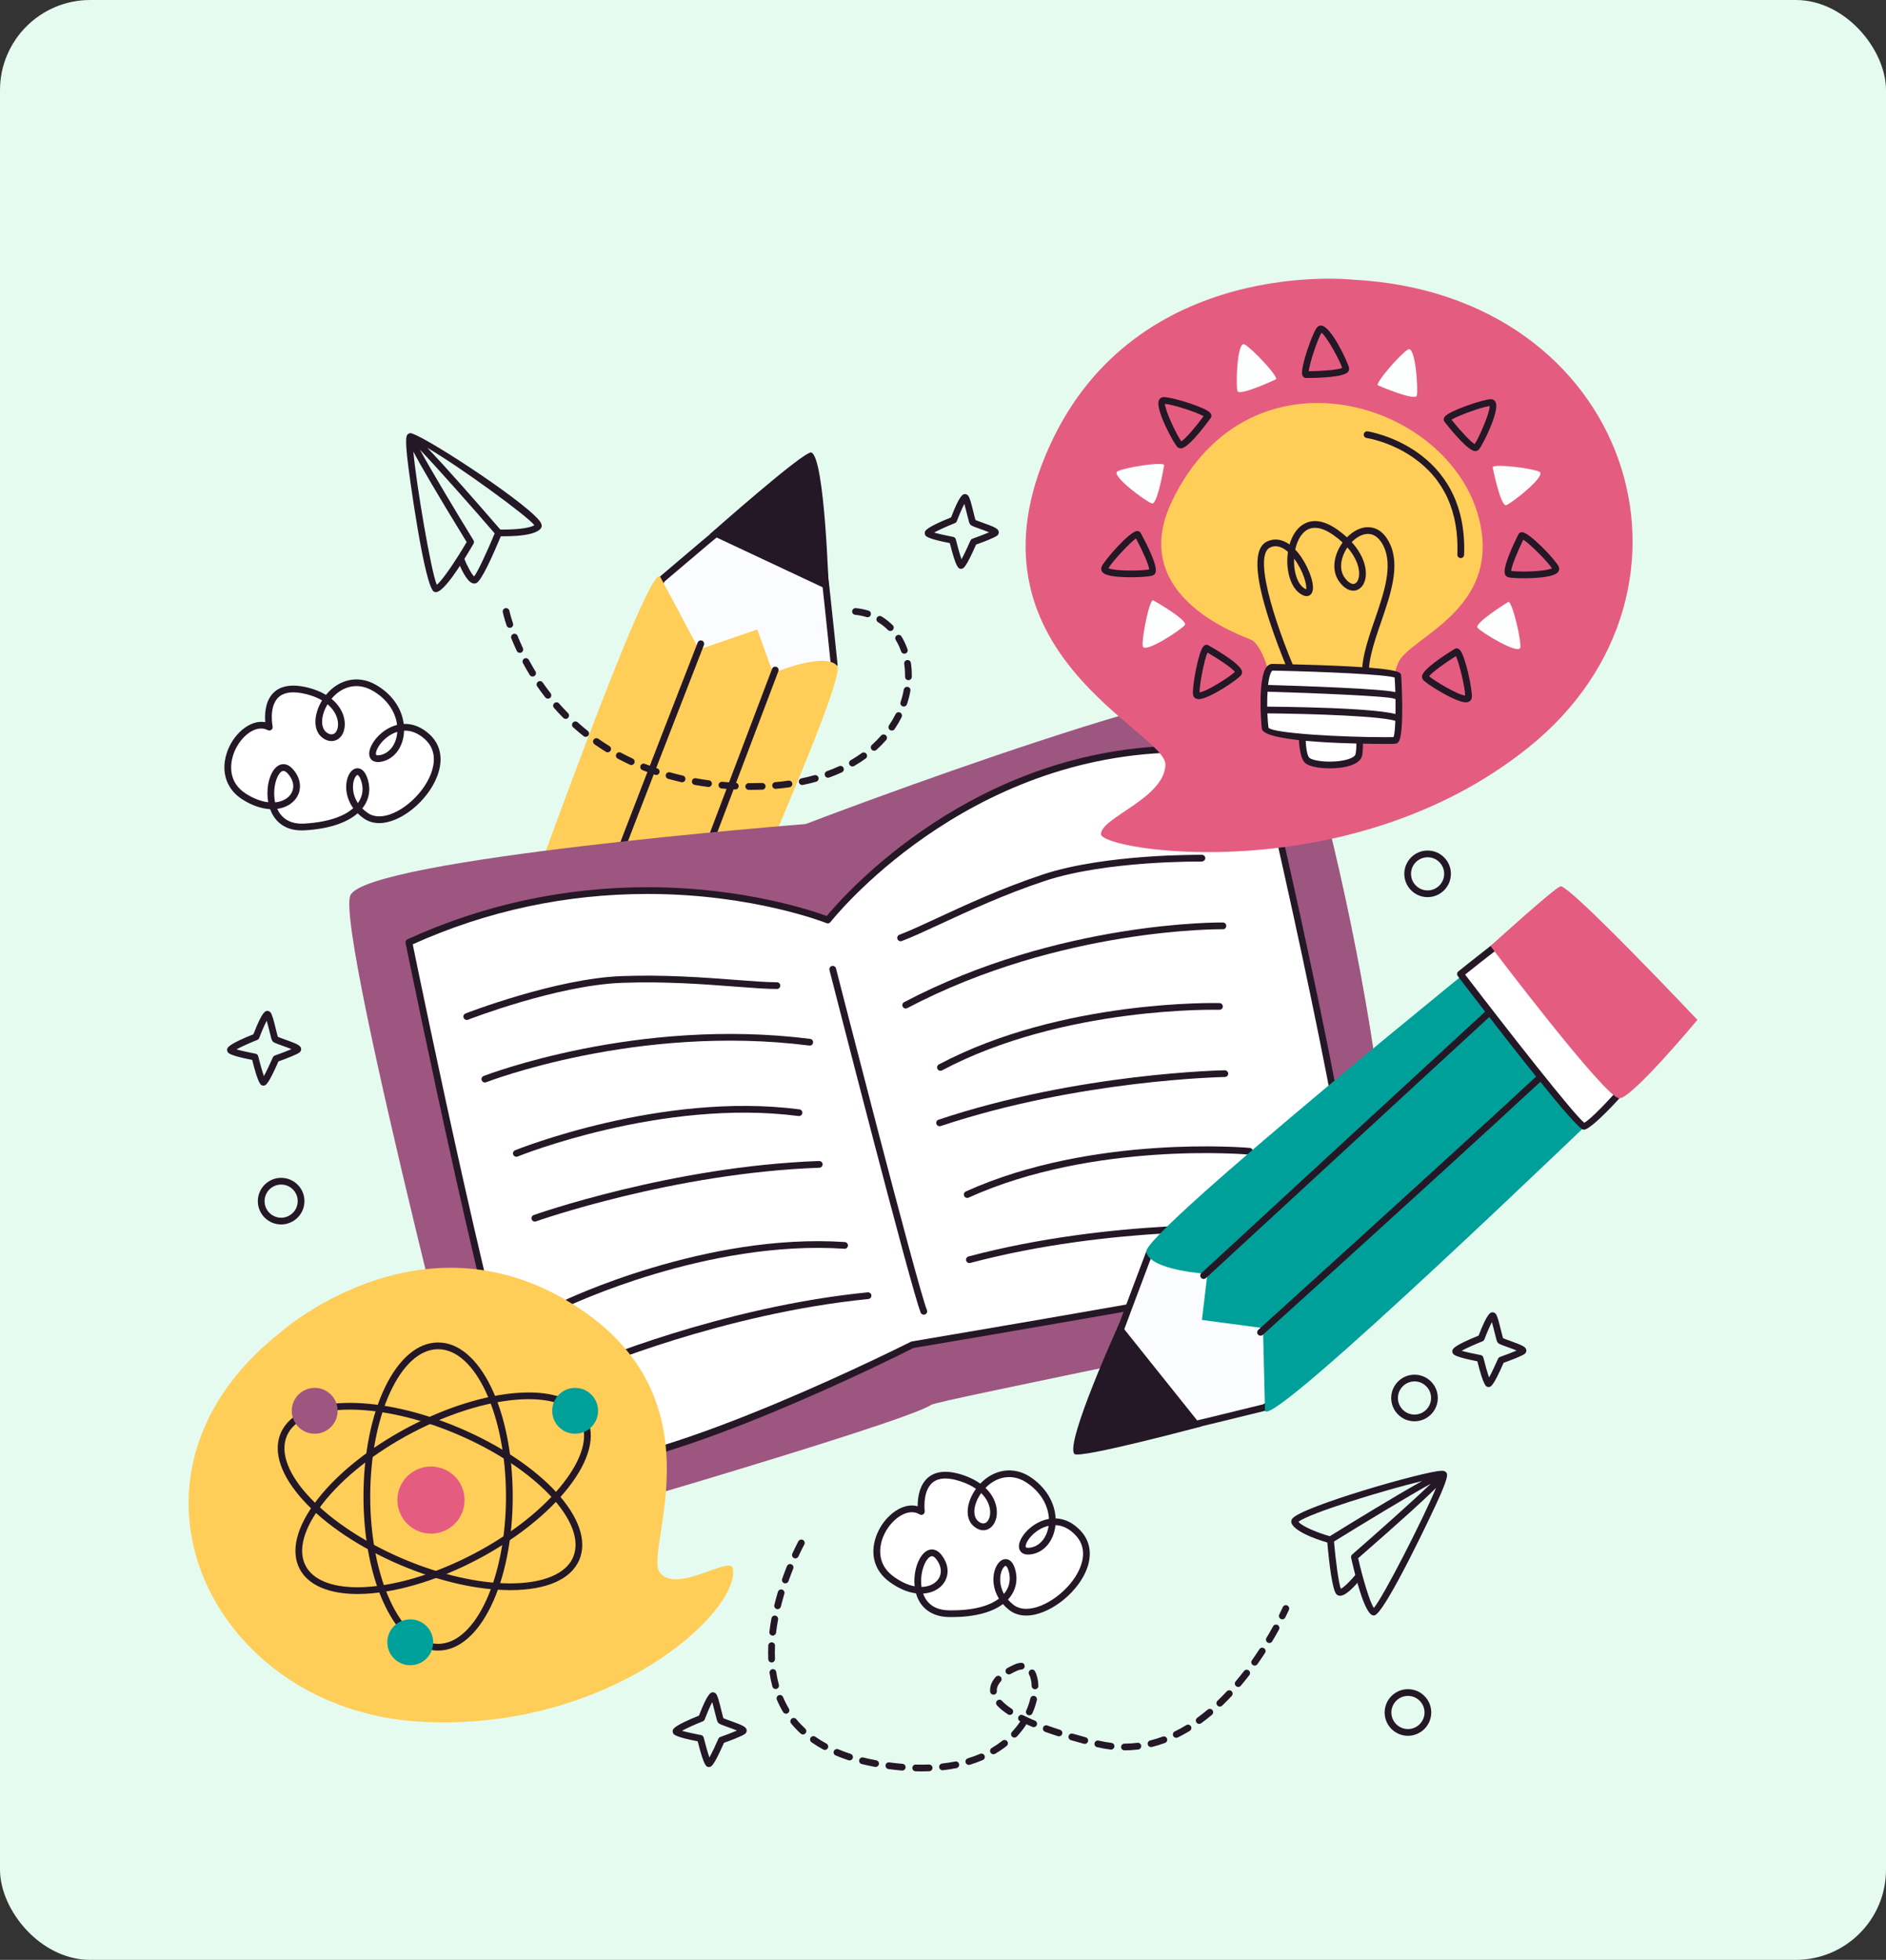
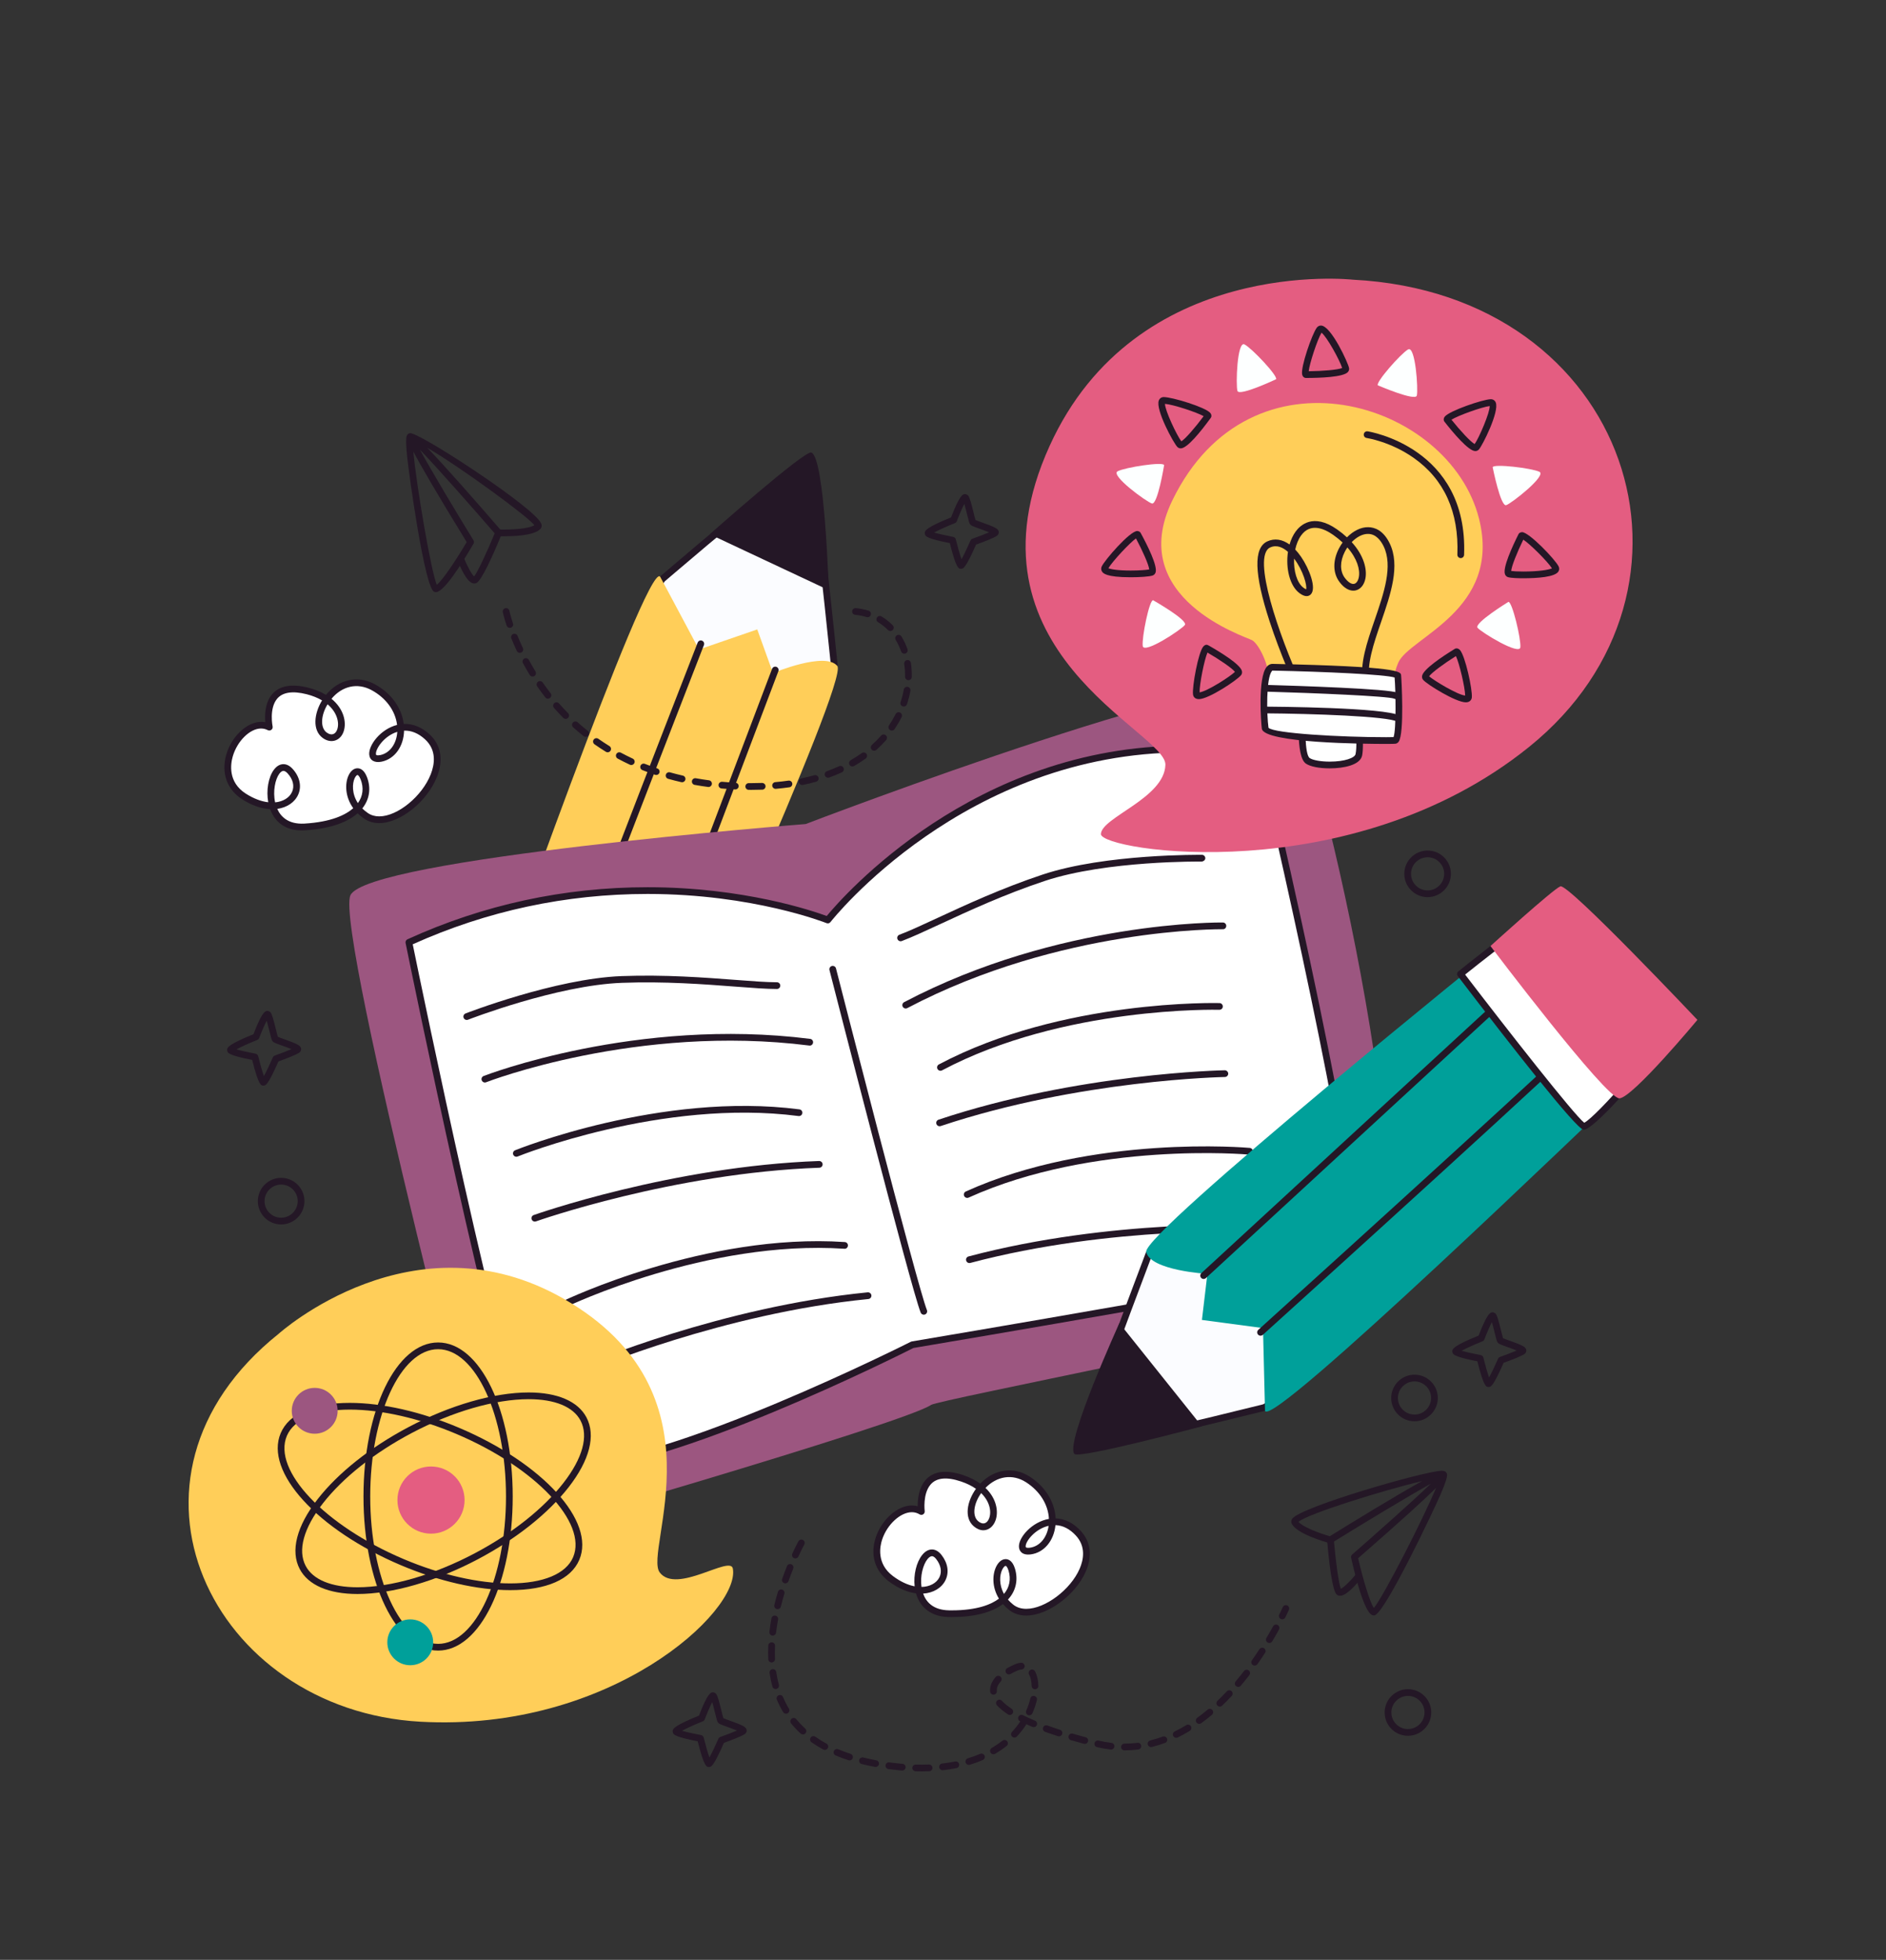
<svg xmlns="http://www.w3.org/2000/svg" width="230" height="239" viewBox="0 0 230 239" fill="none">
  <rect x="0" y="0" width="230" height="239" fill="#333333" stroke="none" />
-   <rect width="230" height="239" rx="11" fill="#E5FBF0" />
  <g clip-path="url(#clip0_1935_2993)">
    <path d="M60.162 124.449C60.162 124.449 79.067 72.021 80.84 70.548C82.612 69.075 98.251 55.431 98.835 56.891C99.418 58.35 101.732 81.059 101.732 81.059L79.093 135.599L60.162 124.449Z" fill="#FBFCFF" />
    <path d="M79.092 136.01C79.02 136.01 78.948 135.991 78.884 135.953L59.954 124.803C59.784 124.702 59.709 124.496 59.776 124.31C61.715 118.933 78.771 71.733 80.578 70.232C80.802 70.046 81.247 69.665 81.856 69.144C92.337 60.192 97.355 56.371 98.634 56.371C98.906 56.371 99.124 56.508 99.216 56.738C99.804 58.209 101.903 78.687 102.14 81.017C102.147 81.085 102.137 81.153 102.111 81.216L79.472 135.756C79.426 135.866 79.336 135.951 79.223 135.989C79.18 136.002 79.136 136.01 79.092 136.01ZM60.663 124.268L78.894 135.007L101.314 80.997C100.419 72.23 98.977 59.093 98.504 57.21C97.566 57.439 93.927 59.911 82.389 69.768C81.775 70.292 81.327 70.676 81.101 70.863C79.786 72.121 68.203 103.366 60.663 124.268Z" fill="#241726" />
    <path d="M101.066 71.966L86.553 65.152C86.553 65.152 98.115 54.895 98.939 55.183C100.586 55.759 101.066 71.966 101.066 71.966Z" fill="#241726" />
    <path d="M80.5 70.314L85.245 79.202L92.349 76.756L94.267 82.076C94.267 82.076 100.651 79.404 102.11 81.216C103.57 83.028 80.1 134.418 80.1 134.418C80.1 134.418 58.553 125.651 59.346 123.696C60.138 121.741 78.818 68.471 80.5 70.314Z" fill="#FFCE59" />
    <path d="M65.958 130.121C65.945 130.121 65.931 130.121 65.918 130.119C65.699 130.097 65.536 129.917 65.55 129.697C65.635 128.308 83.092 83.471 85.082 78.362C85.165 78.151 85.402 78.046 85.613 78.129C85.824 78.212 85.928 78.448 85.846 78.66C80.498 92.386 66.573 128.323 66.367 129.759C66.337 129.963 66.161 130.121 65.958 130.121Z" fill="#241726" />
    <path d="M74.215 135.737C74.167 135.737 74.118 135.728 74.07 135.71C73.858 135.63 73.751 135.393 73.831 135.182L94.156 81.561C94.237 81.348 94.474 81.245 94.686 81.322C94.897 81.402 95.004 81.639 94.924 81.851L74.599 135.472C74.536 135.636 74.38 135.737 74.215 135.737Z" fill="#241726" />
    <path d="M82.167 128.58C82.167 128.58 62.132 118.382 61.268 118.711C60.404 119.04 56.749 131.862 57.973 132.992C59.196 134.122 74.96 142.488 76.449 140.06C77.938 137.633 82.167 128.58 82.167 128.58Z" fill="white" />
    <path d="M75.27 140.909C71.141 140.909 58.843 134.354 57.695 133.293C57.471 133.086 56.949 132.603 57.724 128.596C58.27 125.783 60.135 118.702 61.123 118.327C61.169 118.309 61.274 118.292 61.324 118.292C62.787 118.292 79.099 126.558 82.354 128.215C82.55 128.315 82.633 128.554 82.539 128.754C82.366 129.124 78.284 137.856 76.799 140.274C76.541 140.696 76.026 140.909 75.27 140.909ZM61.389 119.121C60.524 120.13 57.406 131.713 58.254 132.693C59.196 133.563 71.307 140.09 75.27 140.09H75.27C75.709 140.09 76.004 140.003 76.101 139.845C77.393 137.74 80.827 130.471 81.628 128.766C74.317 125.05 62.801 119.369 61.389 119.121Z" fill="#241726" />
    <path d="M81.422 133.384C81.422 133.384 60.763 122.891 59.347 123.696C57.93 124.5 55.404 135.83 55.404 135.83C55.404 135.83 76.256 144.388 76.929 143.601C77.601 142.813 81.422 133.384 81.422 133.384Z" fill="#E45D81" />
    <path d="M117.202 69.362C116.902 69.362 116.617 69.362 115.83 66.227C113.176 65.716 112.95 65.414 112.863 65.298C112.787 65.195 112.754 65.008 112.789 64.886C112.837 64.715 112.95 64.318 115.984 63.095C117.074 60.254 117.446 60.254 117.694 60.254C117.823 60.254 118.001 60.346 118.078 60.45C118.274 60.712 118.451 61.393 118.719 62.483C118.802 62.822 118.902 63.231 118.961 63.412C119.121 63.484 119.469 63.609 119.759 63.713C121.322 64.273 121.726 64.464 121.799 64.84C121.827 64.981 121.755 65.188 121.648 65.284C121.33 65.569 119.824 66.128 119.032 66.41C117.747 69.335 117.47 69.348 117.225 69.361C117.218 69.362 117.21 69.362 117.202 69.362ZM113.911 64.945C114.443 65.097 115.402 65.315 116.239 65.471C116.397 65.499 116.524 65.619 116.562 65.775C116.776 66.642 117.055 67.631 117.258 68.201C117.552 67.67 117.994 66.74 118.352 65.918C118.398 65.814 118.485 65.733 118.592 65.696C119.306 65.444 120.113 65.136 120.621 64.914C120.267 64.766 119.791 64.595 119.482 64.484C118.59 64.164 118.422 64.095 118.306 63.94C118.205 63.804 118.144 63.58 117.922 62.679C117.84 62.345 117.714 61.833 117.601 61.446C117.337 61.952 116.971 62.802 116.686 63.554C116.645 63.662 116.561 63.747 116.455 63.79C115.526 64.161 114.471 64.633 113.911 64.945Z" fill="#241726" />
    <path d="M32.127 132.386C31.826 132.386 31.541 132.386 30.753 129.252C28.099 128.741 27.874 128.438 27.787 128.322C27.711 128.22 27.678 128.033 27.713 127.911C27.761 127.74 27.873 127.343 30.908 126.12C31.998 123.278 32.37 123.278 32.617 123.278C32.747 123.278 32.925 123.37 33.002 123.474C33.198 123.737 33.374 124.418 33.642 125.508C33.726 125.847 33.826 126.255 33.885 126.437C34.045 126.508 34.393 126.633 34.683 126.738C36.246 127.298 36.649 127.489 36.723 127.865C36.751 128.006 36.679 128.213 36.572 128.309C36.254 128.593 34.748 129.153 33.957 129.435C32.671 132.359 32.395 132.373 32.15 132.385C32.143 132.386 32.134 132.386 32.127 132.386ZM28.835 127.969C29.367 128.121 30.326 128.339 31.163 128.495C31.322 128.524 31.448 128.643 31.486 128.8C31.7 129.667 31.98 130.655 32.182 131.226C32.476 130.695 32.918 129.765 33.276 128.943C33.322 128.839 33.409 128.758 33.516 128.72C34.23 128.469 35.037 128.16 35.545 127.939C35.191 127.791 34.716 127.62 34.406 127.509C33.514 127.189 33.346 127.12 33.23 126.965C33.129 126.829 33.068 126.604 32.846 125.703C32.764 125.369 32.638 124.858 32.525 124.471C32.261 124.977 31.895 125.827 31.61 126.579C31.569 126.687 31.485 126.772 31.379 126.815C30.45 127.186 29.395 127.658 28.835 127.969Z" fill="#241726" />
    <path d="M181.539 169.14C181.238 169.14 180.953 169.14 180.166 166.006C177.512 165.495 177.286 165.192 177.199 165.076C177.123 164.974 177.09 164.787 177.125 164.664C177.174 164.493 177.286 164.096 180.32 162.873C181.41 160.032 181.782 160.032 182.03 160.032C182.159 160.032 182.337 160.124 182.414 160.228C182.61 160.491 182.786 161.171 183.054 162.259C183.138 162.599 183.239 163.009 183.297 163.191C183.457 163.262 183.806 163.387 184.096 163.491C185.659 164.052 186.061 164.242 186.135 164.618C186.163 164.76 186.091 164.966 185.984 165.063C185.666 165.347 184.16 165.906 183.368 166.189C182.083 169.113 181.806 169.127 181.562 169.139C181.555 169.14 181.546 169.14 181.539 169.14ZM178.247 164.723C178.779 164.875 179.738 165.093 180.575 165.249C180.733 165.278 180.86 165.397 180.898 165.553C181.112 166.421 181.392 167.409 181.594 167.979C181.888 167.448 182.33 166.519 182.688 165.697C182.734 165.592 182.821 165.512 182.928 165.474C183.643 165.222 184.449 164.914 184.957 164.692C184.604 164.544 184.128 164.373 183.819 164.263C182.926 163.943 182.758 163.874 182.642 163.718C182.542 163.583 182.48 163.358 182.258 162.455C182.176 162.121 182.05 161.611 181.938 161.224C181.674 161.731 181.308 162.58 181.023 163.332C180.982 163.441 180.898 163.525 180.792 163.568C179.862 163.939 178.807 164.412 178.247 164.723Z" fill="#241726" />
    <path d="M86.459 215.481C86.157 215.481 85.873 215.481 85.085 212.347C82.431 211.836 82.206 211.534 82.119 211.417C82.043 211.315 82.01 211.128 82.045 211.006C82.094 210.834 82.206 210.439 85.24 209.216C86.33 206.373 86.702 206.373 86.95 206.373C87.079 206.373 87.257 206.465 87.334 206.57C87.53 206.832 87.706 207.513 87.974 208.602C88.058 208.941 88.159 209.35 88.216 209.532C88.377 209.603 88.725 209.728 89.015 209.832C90.578 210.393 90.981 210.583 91.055 210.959C91.084 211.101 91.011 211.308 90.904 211.404C90.587 211.688 89.081 212.247 88.289 212.53C87.003 215.454 86.727 215.468 86.482 215.48C86.475 215.481 86.466 215.481 86.459 215.481ZM83.167 211.064C83.699 211.216 84.658 211.434 85.495 211.59C85.653 211.619 85.779 211.738 85.818 211.895C86.032 212.762 86.311 213.751 86.514 214.321C86.808 213.79 87.25 212.86 87.608 212.038C87.654 211.934 87.741 211.853 87.848 211.815C88.562 211.564 89.369 211.255 89.877 211.034C89.523 210.886 89.047 210.715 88.738 210.604C87.846 210.284 87.678 210.215 87.562 210.059C87.461 209.924 87.4 209.7 87.177 208.798C87.095 208.463 86.97 207.953 86.857 207.565C86.593 208.072 86.227 208.922 85.943 209.674C85.902 209.782 85.818 209.867 85.711 209.91C84.782 210.281 83.727 210.753 83.167 211.064Z" fill="#241726" />
    <path d="M34.285 149.318C34.284 149.318 34.273 149.318 34.273 149.318C33.514 149.315 32.802 149.016 32.267 148.477C31.733 147.938 31.44 147.223 31.443 146.464C31.45 144.904 32.725 143.634 34.284 143.634C35.057 143.638 35.769 143.936 36.304 144.475C36.838 145.014 37.13 145.729 37.127 146.488C37.12 148.048 35.845 149.318 34.285 149.318ZM34.294 144.454C33.175 144.454 32.269 145.357 32.264 146.467C32.261 147.007 32.469 147.516 32.85 147.899C33.23 148.283 33.736 148.495 34.276 148.498H34.285C35.395 148.498 36.302 147.595 36.307 146.485C36.309 145.945 36.101 145.437 35.721 145.053C35.341 144.669 34.834 144.457 34.294 144.454Z" fill="#241726" />
    <path d="M174.097 109.403C174.097 109.403 174.086 109.403 174.086 109.403C173.326 109.4 172.614 109.101 172.08 108.562C171.545 108.023 171.253 107.308 171.256 106.549C171.263 104.989 172.537 103.72 174.096 103.72C174.869 103.723 175.581 104.021 176.116 104.561C176.65 105.1 176.943 105.814 176.939 106.573C176.933 108.133 175.658 109.403 174.097 109.403ZM174.106 104.54C172.987 104.54 172.081 105.442 172.076 106.553C172.073 107.092 172.282 107.601 172.662 107.985C173.042 108.368 173.549 108.581 174.088 108.583L174.097 108.582V108.583C175.208 108.583 176.114 107.68 176.119 106.57C176.121 106.03 175.913 105.521 175.533 105.138C175.153 104.755 174.646 104.542 174.106 104.54Z" fill="#241726" />
    <path d="M171.701 211.674C171.701 211.674 171.69 211.674 171.69 211.674C170.93 211.671 170.218 211.372 169.683 210.833C169.149 210.294 168.856 209.579 168.859 208.82C168.866 207.26 170.141 205.99 171.701 205.99C172.473 205.993 173.185 206.292 173.719 206.831C174.254 207.37 174.546 208.085 174.543 208.844C174.536 210.404 173.261 211.674 171.701 211.674ZM171.71 206.81C170.592 206.81 169.685 207.713 169.679 208.823C169.677 209.363 169.885 209.871 170.266 210.255C170.645 210.639 171.153 210.851 171.692 210.854L171.701 210.853V210.854C172.811 210.854 173.718 209.951 173.723 208.841C173.725 208.3 173.517 207.791 173.137 207.409C172.757 207.025 172.25 206.813 171.71 206.81Z" fill="#241726" />
    <path d="M172.5 173.322C172.499 173.322 172.488 173.322 172.488 173.322C171.729 173.319 171.016 173.02 170.482 172.481C169.947 171.942 169.655 171.227 169.658 170.468C169.665 168.908 170.939 167.639 172.498 167.639C173.271 167.642 173.984 167.941 174.518 168.48C175.053 169.019 175.345 169.733 175.342 170.492C175.335 172.053 174.06 173.322 172.5 173.322ZM172.509 168.459C171.389 168.459 170.483 169.362 170.478 170.472C170.476 171.012 170.684 171.52 171.064 171.904C171.444 172.288 171.951 172.5 172.491 172.502H172.5C173.61 172.502 174.517 171.6 174.521 170.49C174.524 169.949 174.316 169.44 173.936 169.057C173.556 168.674 173.049 168.461 172.509 168.459Z" fill="#241726" />
    <path d="M112.361 184.324C112.361 184.324 111.572 178.34 117.333 180.276C123.094 182.212 121.216 187.692 119.02 185.817C116.824 183.942 120.945 177.582 125.353 180.414C129.761 183.246 128.775 188.741 125.648 189.146C122.521 189.551 127.541 182.748 131.48 186.95C135.418 191.152 126.819 198.812 123.302 195.995C119.785 193.179 122.537 188.633 123.381 191.404C124.225 194.174 121.949 196.891 115.711 196.783C109.474 196.676 112.313 187.079 114.493 189.873C116.673 192.666 113.054 195.819 108.654 192.528C104.253 189.237 109.273 182.434 112.361 184.324Z" fill="white" />
    <path d="M116.067 197.197L115.705 197.194C113.658 197.159 112.217 196.11 111.707 194.304C110.631 194.167 109.497 193.67 108.409 192.856C106.681 191.564 106.096 189.603 106.803 187.475C107.528 185.296 109.459 183.588 111.2 183.588C111.446 183.588 111.685 183.62 111.914 183.684C111.908 182.848 112.04 181.438 112.882 180.478C113.829 179.399 115.386 179.188 117.464 179.887C118.261 180.155 118.96 180.503 119.547 180.923C121.211 179.171 123.579 178.788 125.575 180.068C127.48 181.292 128.638 183.174 128.736 185.166C129.853 185.201 130.876 185.706 131.78 186.669C133.009 187.98 133.236 189.742 132.418 191.63C131.176 194.497 127.783 197.013 125.158 197.013C124.334 197.013 123.624 196.778 123.046 196.316C122.773 196.097 122.526 195.861 122.308 195.61C120.93 196.65 118.785 197.197 116.067 197.197ZM112.576 194.335C112.934 195.337 113.778 196.34 115.719 196.374L116.067 196.377C119.192 196.377 120.902 195.646 121.822 194.951C120.947 193.528 121.015 191.974 121.504 191.011C121.788 190.452 122.201 190.13 122.638 190.13C122.931 190.13 123.468 190.28 123.774 191.283C124.196 192.672 123.885 194.029 122.92 195.063C123.107 195.28 123.321 195.485 123.558 195.675C123.987 196.019 124.525 196.193 125.157 196.193C127.455 196.193 130.557 193.862 131.665 191.304C132.146 190.194 132.452 188.586 131.181 187.23C130.434 186.434 129.605 186.016 128.715 185.986C128.524 187.899 127.324 189.342 125.701 189.553C124.636 189.69 124.28 189.132 124.26 188.615C124.215 187.486 125.839 185.59 127.917 185.225C127.838 183.49 126.817 181.841 125.131 180.758C123.475 179.694 121.578 180.007 120.18 181.446C121.538 182.743 121.789 184.337 121.409 185.401C121.143 186.148 120.572 186.612 119.919 186.612H119.918C119.527 186.612 119.124 186.444 118.754 186.128C117.54 185.091 117.928 183.07 119.02 181.556C118.51 181.198 117.9 180.899 117.202 180.664C115.468 180.081 114.224 180.194 113.5 181.017C112.506 182.148 112.765 184.249 112.767 184.271C112.788 184.427 112.716 184.582 112.584 184.667C112.451 184.754 112.281 184.755 112.147 184.674C111.859 184.498 111.54 184.408 111.2 184.408C109.814 184.408 108.191 185.9 107.581 187.733C107.302 188.571 106.873 190.684 108.9 192.199C109.782 192.859 110.686 193.285 111.542 193.448C111.39 192.048 111.748 190.51 112.467 189.618C112.817 189.183 113.227 188.953 113.651 188.953C113.945 188.953 114.386 189.068 114.817 189.62C115.594 190.615 115.77 191.739 115.301 192.702C114.84 193.648 113.81 194.259 112.576 194.335ZM122.639 190.951C122.568 190.951 122.395 191.069 122.236 191.382C121.881 192.082 121.822 193.265 122.436 194.374C123.113 193.573 123.311 192.577 122.989 191.522C122.847 191.056 122.684 190.951 122.639 190.951ZM113.652 189.773C113.487 189.773 113.293 189.9 113.106 190.133C112.576 190.79 112.187 192.195 112.378 193.523C113.382 193.504 114.216 193.055 114.564 192.343C114.891 191.672 114.748 190.864 114.171 190.125C114.045 189.965 113.854 189.773 113.652 189.773ZM127.88 186.069C126.219 186.445 125.056 187.97 125.08 188.583C125.083 188.659 125.087 188.754 125.396 188.754C125.457 188.754 125.524 188.749 125.596 188.739C126.786 188.585 127.68 187.515 127.88 186.069ZM119.654 182.078C118.719 183.387 118.541 184.868 119.287 185.505C119.849 185.984 120.393 185.81 120.638 185.126C120.923 184.327 120.712 183.113 119.654 182.078Z" fill="#241726" />
    <path d="M32.843 88.674C32.843 88.674 31.607 82.766 37.497 84.263C43.387 85.76 41.928 91.366 39.597 89.661C37.265 87.957 40.896 81.305 45.504 83.797C50.113 86.289 49.544 91.842 46.456 92.482C43.369 93.122 47.862 85.96 52.106 89.853C56.35 93.747 48.351 102.032 44.632 99.489C40.913 96.945 43.315 92.205 44.365 94.904C45.415 97.603 43.351 100.483 37.123 100.846C30.895 101.208 33.003 91.425 35.388 94.046C37.772 96.668 34.4 100.084 29.764 97.134C25.129 94.183 29.623 87.021 32.843 88.674Z" fill="white" />
    <path d="M36.791 101.265C34.331 101.265 33.337 99.753 32.941 98.674C31.833 98.61 30.678 98.2 29.545 97.479C27.675 96.289 26.948 94.244 27.599 92.01C28.317 89.546 30.52 87.704 32.35 88.07C32.279 87.212 32.308 85.739 33.142 84.713C34.02 83.632 35.529 83.338 37.598 83.865C38.413 84.072 39.135 84.366 39.752 84.741C41.283 82.862 43.607 82.303 45.699 83.436C47.691 84.512 48.988 86.301 49.235 88.281C50.339 88.238 51.413 88.661 52.383 89.551C53.771 90.824 54.097 92.653 53.301 94.7C52.125 97.723 48.831 100.374 46.252 100.375C46.252 100.375 46.252 100.375 46.251 100.375C45.555 100.375 44.933 100.19 44.401 99.827C44.113 99.629 43.849 99.413 43.612 99.179C42.257 100.372 40.035 101.087 37.147 101.255C37.026 101.263 36.907 101.265 36.791 101.265ZM33.812 98.641C34.24 99.602 35.17 100.536 37.1 100.437C40.432 100.242 42.175 99.355 43.078 98.558C42.066 97.159 42.055 95.539 42.504 94.566C42.761 94.008 43.159 93.688 43.595 93.688C43.932 93.688 44.405 93.873 44.748 94.755C45.274 96.108 45.066 97.485 44.181 98.588C44.385 98.79 44.613 98.978 44.864 99.149C45.257 99.419 45.724 99.555 46.252 99.555C48.492 99.554 51.488 97.099 52.537 94.403C53.007 93.193 53.267 91.474 51.829 90.155C51.026 89.418 50.148 89.064 49.277 89.1C49.23 91.022 48.142 92.551 46.54 92.883C45.665 93.066 45.082 92.704 45.028 92.011C44.939 90.873 46.402 88.914 48.424 88.402C48.215 86.678 47.072 85.11 45.31 84.157C43.573 83.218 41.712 83.669 40.425 85.215C41.926 86.443 42.271 88.048 41.922 89.157C41.553 90.328 40.385 90.746 39.355 89.991C38.066 89.049 38.3 87.004 39.276 85.412C38.74 85.094 38.109 84.841 37.396 84.659C35.676 84.222 34.442 84.412 33.778 85.23C32.806 86.425 33.24 88.568 33.245 88.59C33.277 88.744 33.218 88.904 33.092 89C32.966 89.097 32.797 89.109 32.656 89.039C32.398 88.906 32.123 88.839 31.835 88.839C30.48 88.839 28.932 90.364 28.386 92.238C28.125 93.134 27.759 95.37 29.985 96.787C30.914 97.378 31.847 97.735 32.713 97.834C32.451 96.408 32.718 94.785 33.404 93.865C33.821 93.306 34.266 93.188 34.566 93.188C34.962 93.188 35.34 93.384 35.691 93.769C36.554 94.719 36.81 95.884 36.373 96.883C35.96 97.833 35.004 98.477 33.812 98.641ZM43.595 94.508C43.542 94.508 43.388 94.606 43.248 94.909C42.966 95.52 42.877 96.771 43.646 97.938C44.262 97.088 44.383 96.08 43.984 95.053C43.811 94.608 43.641 94.508 43.595 94.508ZM34.566 94.009C34.363 94.009 34.18 94.198 34.062 94.356C33.564 95.024 33.256 96.5 33.553 97.846C34.53 97.752 35.309 97.275 35.622 96.556C35.93 95.851 35.734 95.036 35.085 94.322C34.955 94.179 34.76 94.009 34.566 94.009ZM48.45 89.245C46.836 89.74 45.797 91.322 45.846 91.948C45.853 92.036 45.859 92.112 46.098 92.112C46.178 92.112 46.27 92.101 46.374 92.081C47.548 91.837 48.358 90.703 48.45 89.245ZM39.947 85.886C39.113 87.261 39.046 88.751 39.839 89.33C40.413 89.75 40.932 89.571 41.14 88.91C41.392 88.11 41.109 86.865 39.947 85.886Z" fill="#241726" />
    <path d="M167.555 196.998C167.262 196.998 166.367 196.998 164.77 189.966C164.737 189.819 164.786 189.666 164.9 189.566C167.927 186.93 172.389 182.964 174.494 180.928C171.816 182.411 166.188 185.816 162.444 188.132C162.347 188.193 162.229 188.21 162.119 188.178C161.437 187.989 158.01 186.982 157.506 185.754C157.465 185.654 157.42 185.452 157.575 185.221C158.546 183.773 173.849 179.356 175.829 179.356C175.975 179.356 176.085 179.374 176.175 179.413H176.176C176.201 179.425 176.225 179.439 176.247 179.454C176.25 179.456 176.252 179.458 176.254 179.459C176.257 179.46 176.259 179.462 176.262 179.464C176.294 179.484 176.324 179.51 176.349 179.54C176.35 179.541 176.35 179.541 176.35 179.541C176.55 179.773 176.623 180.029 175.66 182.279C174.934 183.975 168.815 196.936 167.584 196.998C167.577 196.998 167.563 196.998 167.555 196.998ZM165.624 190.024C166.219 192.589 167.066 195.422 167.544 196.084C168.693 194.741 173.529 185.293 175.132 181.439C173.776 182.794 171.053 185.292 165.624 190.024ZM158.35 185.581C158.827 186.176 160.752 186.93 162.166 187.34C164.976 185.603 170.244 182.375 173.425 180.61C168.786 181.715 159.555 184.568 158.35 185.581Z" fill="#241726" />
    <path d="M163.429 194.598C163.235 194.598 163.099 194.521 163.017 194.452C162.485 194.009 162.092 190.678 161.855 187.961C161.835 187.736 162.002 187.537 162.228 187.518C162.449 187.503 162.652 187.665 162.672 187.891C162.881 190.298 163.251 193.09 163.517 193.748C163.875 193.584 164.718 192.773 165.438 191.888C165.581 191.713 165.746 191.778 165.921 191.92C166.097 192.063 166.078 192.376 165.935 192.551C165.421 193.185 164.278 194.519 163.504 194.594C163.478 194.596 163.454 194.598 163.429 194.598Z" fill="#241726" />
    <path d="M98.251 100.489C98.251 100.489 154.675 78.879 157.076 84.282C162.35 96.147 175.457 156.67 166.08 159.614C156.703 162.557 114.458 170.719 113.558 171.319C110.005 173.687 60.269 187.998 60.269 187.998C60.269 187.998 40.831 113.675 42.728 109.192C44.625 104.71 98.251 100.489 98.251 100.489Z" fill="#9C5680" />
    <path d="M100.953 112.194C100.953 112.194 120.776 86.551 153.734 92.144C153.734 92.144 168.07 152.918 164.88 154.211C161.69 155.504 111.263 163.989 111.263 163.989C111.263 163.989 68.833 185.472 64.761 176.838C60.69 168.203 49.865 114.916 49.865 114.916C77.031 102.531 100.953 112.194 100.953 112.194Z" fill="white" />
    <path d="M69.65 179.294C66.874 179.294 65.105 178.527 64.391 177.012C60.345 168.433 49.906 117.175 49.463 114.997C49.425 114.81 49.522 114.622 49.695 114.542C58.934 110.33 68.787 108.194 78.979 108.194C90.705 108.194 99.187 111.101 100.821 111.705C102.737 109.381 118.77 90.937 144.399 90.937C147.496 90.937 150.66 91.207 153.803 91.74C153.965 91.768 154.096 91.89 154.133 92.05C154.169 92.202 157.755 107.425 160.905 122.61C167.345 153.655 165.784 154.288 165.034 154.592C161.866 155.875 114.2 163.91 111.393 164.383C109.556 165.311 81.656 179.294 69.65 179.294ZM50.333 115.154C51.242 119.605 61.292 168.518 65.133 176.663C65.699 177.864 67.219 178.474 69.649 178.474C81.61 178.474 110.785 163.772 111.078 163.623C111.116 163.605 111.155 163.592 111.196 163.585C111.699 163.5 161.614 155.093 164.726 153.831C166.58 152.069 158.791 115.396 153.397 92.504C150.388 92.008 147.362 91.757 144.398 91.757C117.597 91.757 101.437 112.237 101.277 112.444C101.165 112.589 100.969 112.643 100.8 112.574C100.711 112.538 91.828 109.015 78.979 109.015C69.015 109.015 59.378 111.08 50.333 115.154Z" fill="#241726" />
    <path d="M112.658 160.324C112.495 160.324 112.341 160.226 112.277 160.066C111.08 157.074 101.56 119.88 101.155 118.298C101.099 118.078 101.232 117.855 101.451 117.799C101.67 117.744 101.894 117.876 101.95 118.094C102.048 118.481 111.861 156.819 113.038 159.762C113.122 159.972 113.02 160.21 112.81 160.294C112.76 160.314 112.709 160.324 112.658 160.324Z" fill="#241726" />
    <path d="M56.922 123.971C56.922 123.971 67.728 119.744 75.832 119.443C83.935 119.143 91.145 120.194 94.747 120.194" fill="white" />
    <path d="M56.922 124.381C56.758 124.381 56.603 124.283 56.54 124.121C56.457 123.91 56.562 123.672 56.773 123.589C56.881 123.547 67.737 119.333 75.817 119.033C81.078 118.84 85.873 119.203 89.726 119.497C91.746 119.651 93.49 119.784 94.747 119.784C94.974 119.784 95.157 119.967 95.157 120.194C95.157 120.42 94.974 120.604 94.747 120.604C93.459 120.604 91.7 120.47 89.664 120.314C85.831 120.023 81.062 119.658 75.847 119.853C67.907 120.147 57.179 124.31 57.072 124.353C57.023 124.372 56.972 124.381 56.922 124.381Z" fill="#241726" />
    <path d="M59.131 131.597C59.131 131.597 77.439 124.394 98.748 127.095L59.131 131.597Z" fill="white" />
    <path d="M59.131 132.007C58.968 132.007 58.813 131.908 58.749 131.746C58.666 131.536 58.77 131.298 58.981 131.215C59.164 131.142 77.631 124.007 98.799 126.688C99.024 126.716 99.183 126.921 99.155 127.146C99.126 127.371 98.923 127.537 98.696 127.502C77.735 124.843 59.464 131.907 59.281 131.978C59.232 131.998 59.181 132.007 59.131 132.007Z" fill="#241726" />
    <path d="M68.906 158.994C68.906 158.994 85.951 150.737 102.997 151.873L68.906 158.994Z" fill="white" />
    <path d="M68.907 159.404C68.755 159.404 68.608 159.319 68.537 159.172C68.439 158.969 68.524 158.723 68.728 158.624C68.899 158.541 86.064 150.328 103.024 151.464C103.249 151.479 103.42 151.674 103.406 151.9C103.391 152.127 103.199 152.308 102.969 152.282C86.227 151.158 69.254 159.281 69.084 159.363C69.028 159.391 68.966 159.404 68.907 159.404Z" fill="#241726" />
    <path d="M71.654 166.742C71.654 166.742 87.816 159.792 105.859 158.005L71.654 166.742Z" fill="white" />
    <path d="M71.655 167.153C71.496 167.153 71.344 167.06 71.278 166.904C71.188 166.697 71.284 166.455 71.492 166.366C71.654 166.296 87.919 159.37 105.819 157.596C106.046 157.586 106.245 157.739 106.267 157.964C106.29 158.189 106.125 158.391 105.9 158.413C88.125 160.173 71.978 167.05 71.817 167.119C71.764 167.142 71.709 167.153 71.655 167.153Z" fill="#241726" />
    <path d="M62.969 140.653C62.969 140.653 80.5 133.486 97.44 135.692L62.969 140.653Z" fill="white" />
    <path d="M62.969 141.063C62.807 141.063 62.654 140.967 62.589 140.809C62.504 140.599 62.604 140.359 62.813 140.273C62.99 140.201 80.641 133.09 97.492 135.285C97.717 135.314 97.875 135.52 97.846 135.744C97.817 135.968 97.61 136.125 97.386 136.098C80.748 133.934 63.298 140.962 63.124 141.033C63.073 141.054 63.02 141.063 62.969 141.063Z" fill="#241726" />
    <path d="M65.223 148.56C65.223 148.56 81.79 142.64 99.909 141.991L65.223 148.56Z" fill="white" />
    <path d="M65.223 148.969C65.054 148.969 64.896 148.865 64.837 148.697C64.76 148.484 64.871 148.249 65.085 148.173C65.251 148.114 81.919 142.225 99.895 141.58C100.119 141.585 100.311 141.749 100.319 141.976C100.327 142.202 100.151 142.393 99.924 142.401C82.079 143.04 65.526 148.887 65.36 148.945C65.315 148.961 65.268 148.969 65.223 148.969Z" fill="#241726" />
    <path d="M146.578 104.654C146.578 104.654 134.975 104.481 127.281 107.041C119.586 109.6 113.201 113.11 109.828 114.373" fill="white" />
    <path d="M109.828 114.783C109.662 114.783 109.506 114.681 109.444 114.516C109.365 114.305 109.472 114.068 109.685 113.988C110.862 113.548 112.45 112.812 114.287 111.96C117.793 110.335 122.155 108.313 127.152 106.651C134.823 104.1 146.469 104.247 146.584 104.243C146.811 104.247 146.991 104.433 146.988 104.66C146.984 104.886 146.773 105.04 146.572 105.064C146.456 105.065 134.949 104.923 127.41 107.429C122.458 109.076 118.119 111.088 114.632 112.704C112.779 113.563 111.179 114.305 109.972 114.757C109.925 114.775 109.876 114.783 109.828 114.783Z" fill="#241726" />
    <path d="M149.133 112.905C149.133 112.905 129.462 112.576 110.451 122.574L149.133 112.905Z" fill="white" />
    <path d="M110.452 122.983C110.304 122.983 110.162 122.904 110.088 122.764C109.983 122.564 110.06 122.315 110.26 122.21C129.144 112.278 148.942 112.488 149.139 112.495C149.366 112.499 149.546 112.686 149.543 112.912C149.539 113.139 149.365 113.332 149.126 113.315C148.927 113.32 129.334 113.106 110.642 122.936C110.581 122.968 110.516 122.983 110.452 122.983Z" fill="#241726" />
    <path d="M152.375 140.392C152.375 140.392 133.517 138.634 117.951 145.671L152.375 140.392Z" fill="white" />
    <path d="M117.952 146.081C117.795 146.081 117.646 145.991 117.578 145.84C117.484 145.633 117.576 145.391 117.782 145.297C133.268 138.297 152.223 139.966 152.413 139.984C152.638 140.004 152.804 140.205 152.783 140.43C152.762 140.655 152.557 140.816 152.337 140.801C152.151 140.783 133.403 139.134 118.121 146.045C118.066 146.069 118.008 146.081 117.952 146.081Z" fill="#241726" />
    <path d="M153.317 149.811C153.317 149.811 135.745 148.967 118.219 153.616L153.317 149.811Z" fill="white" />
    <path d="M118.218 154.026C118.037 154.026 117.871 153.904 117.822 153.72C117.764 153.502 117.895 153.278 118.114 153.219C135.5 148.608 153.159 149.392 153.336 149.402C153.563 149.412 153.737 149.605 153.726 149.831C153.715 150.058 153.526 150.249 153.297 150.22C153.122 150.215 135.582 149.434 118.324 154.012C118.289 154.022 118.253 154.026 118.218 154.026Z" fill="#241726" />
    <path d="M148.713 122.731C148.713 122.731 129.782 122.163 114.689 130.166L148.713 122.731Z" fill="white" />
    <path d="M114.69 130.576C114.543 130.576 114.401 130.497 114.327 130.358C114.221 130.158 114.298 129.91 114.497 129.804C129.514 121.842 148.533 122.314 148.725 122.322C148.952 122.329 149.129 122.518 149.122 122.744C149.116 122.97 148.944 123.136 148.701 123.142C148.51 123.135 129.701 122.67 114.882 130.528C114.821 130.561 114.755 130.576 114.69 130.576Z" fill="#241726" />
    <path d="M149.373 130.927C149.373 130.927 131.783 131.189 114.584 136.932L149.373 130.927Z" fill="white" />
    <path d="M114.584 137.342C114.412 137.342 114.252 137.234 114.195 137.062C114.123 136.847 114.239 136.615 114.454 136.543C131.515 130.847 149.19 130.519 149.367 130.517C149.577 130.521 149.779 130.695 149.783 130.921C149.786 131.147 149.605 131.334 149.379 131.337C149.204 131.34 131.651 131.666 114.714 137.322C114.671 137.336 114.627 137.342 114.584 137.342Z" fill="#241726" />
    <path d="M53.16 72.209C53.112 72.209 53 72.189 52.955 72.172C51.779 71.738 49.848 57.633 49.655 55.725C49.407 53.277 49.554 53.054 49.814 52.892C49.828 52.883 49.843 52.875 49.858 52.868C49.943 52.825 50.047 52.812 50.136 52.826C50.185 52.835 50.231 52.853 50.271 52.877C52.538 53.623 65.092 61.909 65.981 63.804C66.138 64.138 66.02 64.358 65.936 64.459C65.417 65.084 63.871 65.4 61.341 65.4C61.014 65.4 60.809 65.394 60.809 65.394C60.695 65.39 60.587 65.338 60.512 65.252C57.66 61.953 53.365 57.083 51.201 54.827C52.614 57.416 55.656 62.489 57.74 65.885C57.819 66.014 57.821 66.176 57.744 66.306C56.177 68.999 54.109 72.208 53.16 72.209ZM50.408 55.068C50.785 59.225 52.571 69.687 53.266 71.313C53.921 70.825 55.577 68.375 56.912 66.105C53.148 59.965 51.297 56.766 50.408 55.068ZM61.014 64.578C61.098 64.579 61.209 64.58 61.342 64.58C63.562 64.58 64.747 64.313 65.171 64.046C64.294 62.922 56.167 56.976 52.11 54.607C54.299 56.882 57.88 60.955 61.014 64.578Z" fill="#241726" />
    <path d="M57.838 71.157C57.758 71.157 57.666 71.142 57.567 71.1C56.851 70.796 56.155 69.207 55.853 68.448C55.769 68.239 55.795 67.877 56.005 67.793C56.216 67.712 56.448 67.729 56.532 67.939C56.959 69.012 57.528 70.048 57.817 70.297C58.219 69.825 59.432 67.223 60.367 64.953C60.453 64.743 60.693 64.642 60.902 64.73C61.112 64.815 61.211 65.055 61.125 65.265C60.087 67.786 58.715 70.847 58.075 71.111C58.015 71.136 57.934 71.157 57.838 71.157Z" fill="#241726" />
    <path d="M33.994 162.642C33.994 162.642 50.412 147.836 68.794 158.409C88.665 169.837 78.415 189.051 80.453 191.753C82.491 194.456 89.069 189.619 89.372 191.284C90.31 196.447 74.45 211.252 51.253 209.957C25.889 208.541 11.909 180.277 33.994 162.642Z" fill="#FFCE59" />
    <path d="M112.376 216.015C112.141 216.015 111.901 216.011 111.658 216.005C111.431 215.998 111.253 215.81 111.259 215.584C111.265 215.358 111.456 215.171 111.68 215.185C112.236 215.199 112.773 215.197 113.292 215.177C113.499 215.168 113.708 215.344 113.718 215.571C113.727 215.796 113.55 215.987 113.324 215.997C113.015 216.009 112.699 216.015 112.376 216.015ZM110.032 215.913C110.02 215.913 110.009 215.912 109.997 215.911C109.462 215.866 108.912 215.806 108.346 215.73C108.122 215.7 107.964 215.493 107.995 215.269C108.025 215.045 108.226 214.877 108.456 214.918C109.008 214.991 109.545 215.051 110.067 215.095C110.292 215.114 110.46 215.313 110.44 215.538C110.422 215.751 110.242 215.913 110.032 215.913ZM114.942 215.875C114.736 215.875 114.559 215.721 114.535 215.511C114.51 215.286 114.671 215.083 114.896 215.057C115.433 214.996 115.967 214.914 116.482 214.811C116.706 214.763 116.92 214.912 116.964 215.133C117.009 215.356 116.864 215.571 116.642 215.616C116.104 215.723 115.549 215.809 114.989 215.873C114.973 215.874 114.957 215.875 114.942 215.875ZM106.782 215.475C106.757 215.475 106.732 215.473 106.707 215.468C106.142 215.363 105.6 215.245 105.081 215.117C104.861 215.062 104.727 214.84 104.782 214.619C104.836 214.399 105.059 214.267 105.279 214.321C105.783 214.447 106.309 214.561 106.856 214.663C107.079 214.704 107.226 214.918 107.185 215.14C107.148 215.338 106.976 215.475 106.782 215.475ZM118.151 215.225C117.975 215.225 117.812 215.111 117.758 214.934C117.692 214.718 117.815 214.489 118.031 214.423C118.551 214.265 119.054 214.08 119.527 213.876C119.733 213.785 119.976 213.883 120.066 214.09C120.156 214.298 120.06 214.539 119.852 214.629C119.351 214.845 118.819 215.04 118.27 215.207C118.23 215.219 118.19 215.225 118.151 215.225ZM103.604 214.678C103.562 214.678 103.519 214.672 103.477 214.657C102.931 214.479 102.404 214.282 101.91 214.074C101.701 213.986 101.603 213.746 101.691 213.537C101.779 213.329 102.02 213.232 102.228 213.319C102.702 213.518 103.208 213.707 103.732 213.879C103.948 213.95 104.064 214.181 103.994 214.397C103.937 214.568 103.777 214.678 103.604 214.678ZM121.152 213.925C121.012 213.925 120.875 213.853 120.798 213.722C120.684 213.528 120.749 213.276 120.944 213.162C121.404 212.891 121.844 212.591 122.251 212.269C122.43 212.129 122.687 212.16 122.826 212.336C122.967 212.514 122.937 212.772 122.759 212.913C122.323 213.258 121.852 213.579 121.36 213.868C121.294 213.906 121.223 213.925 121.152 213.925ZM137.13 213.45C136.904 213.45 136.721 213.267 136.72 213.041C136.72 212.814 136.903 212.63 137.13 212.63C137.656 212.629 138.188 212.595 138.712 212.531C138.94 212.499 139.142 212.663 139.17 212.887C139.198 213.111 139.038 213.317 138.813 213.345C138.257 213.414 137.69 213.45 137.131 213.45L137.13 213.45ZM100.591 213.398C100.525 213.398 100.458 213.382 100.396 213.348C99.892 213.074 99.41 212.777 98.962 212.462C98.777 212.332 98.732 212.077 98.863 211.891C98.993 211.706 99.249 211.661 99.434 211.791C99.856 212.088 100.311 212.369 100.787 212.627C100.986 212.736 101.06 212.985 100.952 213.183C100.878 213.32 100.736 213.398 100.591 213.398ZM135.494 213.355C135.478 213.355 135.462 213.354 135.446 213.352C134.898 213.288 134.34 213.189 133.785 213.058C133.565 213.007 133.428 212.786 133.48 212.566C133.532 212.345 133.752 212.205 133.973 212.261C134.497 212.383 135.025 212.476 135.542 212.538C135.767 212.564 135.928 212.768 135.901 212.993C135.877 213.201 135.7 213.355 135.494 213.355ZM140.371 213.05C140.187 213.05 140.02 212.925 139.974 212.739C139.919 212.519 140.054 212.297 140.274 212.242C140.779 212.117 141.291 211.96 141.795 211.774C142.004 211.695 142.243 211.805 142.321 212.017C142.399 212.229 142.291 212.465 142.078 212.543C141.546 212.74 141.005 212.907 140.47 213.038C140.437 213.046 140.404 213.05 140.371 213.05ZM132.291 212.663C132.256 212.663 132.22 212.658 132.185 212.649C131.632 212.501 131.103 212.354 130.597 212.206C130.379 212.143 130.254 211.915 130.318 211.698C130.38 211.48 130.607 211.355 130.826 211.418C131.326 211.564 131.85 211.71 132.397 211.856C132.616 211.916 132.745 212.14 132.687 212.358C132.638 212.542 132.472 212.663 132.291 212.663ZM143.444 211.923C143.292 211.923 143.146 211.839 143.075 211.693C142.976 211.49 143.06 211.244 143.263 211.145C143.732 210.916 144.204 210.656 144.667 210.373C144.86 210.256 145.113 210.317 145.231 210.51C145.349 210.703 145.287 210.956 145.094 211.073C144.61 211.369 144.115 211.641 143.624 211.882C143.566 211.91 143.504 211.923 143.444 211.923ZM123.71 211.892C123.609 211.892 123.509 211.855 123.43 211.781C123.264 211.627 123.256 211.367 123.411 211.201C123.772 210.815 124.102 210.401 124.391 209.971C124.403 209.954 124.417 209.936 124.431 209.921C124.416 209.913 124.401 209.906 124.386 209.898C124.184 209.796 124.102 209.55 124.204 209.347C124.305 209.145 124.551 209.061 124.754 209.166C125.199 209.389 125.692 209.613 126.219 209.832C126.428 209.919 126.528 210.159 126.441 210.368C126.353 210.577 126.114 210.677 125.904 210.589C125.64 210.48 125.384 210.368 125.137 210.256C125.129 210.316 125.107 210.376 125.071 210.429C124.758 210.895 124.401 211.344 124.01 211.762C123.929 211.849 123.819 211.892 123.71 211.892ZM129.143 211.742C129.101 211.742 129.059 211.736 129.017 211.722C128.463 211.544 127.941 211.366 127.451 211.19C127.238 211.113 127.128 210.877 127.205 210.664C127.281 210.452 127.517 210.343 127.73 210.418C128.212 210.592 128.724 210.767 129.268 210.942C129.484 211.011 129.602 211.243 129.533 211.458C129.477 211.632 129.316 211.742 129.143 211.742ZM97.921 211.512C97.821 211.512 97.722 211.476 97.643 211.404C97.224 211.019 96.832 210.604 96.478 210.172C96.334 209.997 96.36 209.738 96.535 209.595C96.71 209.45 96.969 209.477 97.112 209.653C97.442 210.055 97.807 210.44 98.198 210.799C98.365 210.952 98.376 211.212 98.222 211.378C98.142 211.467 98.031 211.512 97.921 211.512ZM146.245 210.223C146.119 210.223 145.993 210.165 145.913 210.054C145.78 209.871 145.821 209.614 146.004 209.481C146.43 209.172 146.857 208.837 147.272 208.487C147.446 208.34 147.704 208.363 147.85 208.536C147.996 208.708 147.974 208.967 147.801 209.113C147.371 209.477 146.928 209.824 146.486 210.145C146.413 210.197 146.328 210.223 146.245 210.223ZM125.525 209.179C125.47 209.179 125.413 209.168 125.359 209.144C125.152 209.052 125.058 208.809 125.151 208.602C125.368 208.114 125.535 207.618 125.649 207.124C125.7 206.903 125.92 206.763 126.14 206.816C126.36 206.866 126.498 207.087 126.448 207.307C126.323 207.852 126.139 208.4 125.9 208.935C125.833 209.088 125.682 209.179 125.525 209.179ZM123.146 209.13C123.068 209.13 122.99 209.108 122.92 209.062C122.371 208.7 121.921 208.33 121.581 207.962C121.428 207.795 121.438 207.537 121.604 207.383C121.771 207.229 122.031 207.238 122.184 207.406C122.479 207.726 122.878 208.053 123.372 208.379C123.561 208.503 123.613 208.757 123.489 208.946C123.41 209.065 123.279 209.13 123.146 209.13ZM95.854 208.983C95.714 208.983 95.578 208.911 95.501 208.783C95.214 208.302 94.957 207.792 94.738 207.269C94.65 207.06 94.749 206.82 94.958 206.732C95.166 206.646 95.407 206.743 95.494 206.952C95.698 207.44 95.938 207.915 96.205 208.362C96.321 208.557 96.258 208.808 96.064 208.925C95.998 208.964 95.926 208.983 95.854 208.983ZM148.758 208.112C148.65 208.112 148.543 208.069 148.462 207.985C148.305 207.822 148.311 207.562 148.475 207.405C148.867 207.03 149.247 206.645 149.612 206.253C149.766 206.089 150.027 206.08 150.191 206.234C150.357 206.388 150.366 206.648 150.211 206.814C149.836 207.215 149.445 207.612 149.042 207.998C148.962 208.074 148.86 208.112 148.758 208.112ZM121.156 206.661C120.945 206.661 120.765 206.498 120.748 206.283C120.743 206.227 120.741 206.171 120.741 206.116C120.741 205.549 120.975 205.003 121.436 204.495C121.588 204.327 121.846 204.314 122.015 204.465C122.182 204.617 122.196 204.877 122.043 205.044C121.723 205.398 121.561 205.759 121.561 206.116L121.565 206.219C121.583 206.445 121.414 206.642 121.189 206.66C121.178 206.661 121.167 206.661 121.156 206.661ZM126.222 205.999C126.001 205.999 125.818 205.823 125.812 205.6C125.797 205.041 125.688 204.556 125.497 204.197C125.391 203.997 125.467 203.748 125.666 203.642C125.866 203.535 126.115 203.611 126.221 203.811C126.471 204.282 126.613 204.893 126.632 205.578C126.638 205.804 126.459 205.992 126.232 205.999C126.229 205.999 126.226 205.999 126.222 205.999ZM94.588 205.97C94.407 205.97 94.242 205.85 94.192 205.668C94.049 205.138 93.934 204.582 93.85 204.015C93.817 203.791 93.972 203.583 94.196 203.549C94.421 203.522 94.629 203.672 94.662 203.895C94.741 204.43 94.849 204.954 94.984 205.453C95.043 205.672 94.914 205.897 94.695 205.956C94.659 205.965 94.623 205.97 94.588 205.97ZM151.001 205.716C150.908 205.716 150.814 205.684 150.737 205.619C150.564 205.473 150.542 205.215 150.689 205.042C151.044 204.621 151.383 204.198 151.708 203.777C151.846 203.598 152.103 203.565 152.283 203.702C152.462 203.84 152.496 204.097 152.357 204.277C152.026 204.708 151.678 205.14 151.315 205.57C151.234 205.667 151.118 205.716 151.001 205.716ZM123.038 204.189C122.895 204.189 122.757 204.115 122.681 203.981C122.569 203.784 122.639 203.533 122.836 203.422C123.11 203.267 123.409 203.117 123.728 202.976C124.001 202.855 124.27 202.787 124.529 202.772C124.749 202.748 124.948 202.933 124.961 203.159C124.974 203.385 124.8 203.579 124.574 203.591C124.415 203.6 124.242 203.645 124.061 203.725C123.767 203.855 123.493 203.992 123.24 204.136C123.176 204.172 123.107 204.189 123.038 204.189ZM153.007 203.114C152.926 203.114 152.843 203.09 152.772 203.039C152.587 202.908 152.542 202.653 152.673 202.468C152.997 202.008 153.301 201.557 153.585 201.119C153.708 200.929 153.963 200.877 154.152 200.998C154.342 201.121 154.396 201.375 154.273 201.566C153.983 202.012 153.674 202.473 153.343 202.94C153.263 203.054 153.136 203.114 153.007 203.114ZM94.101 202.733C93.883 202.733 93.702 202.561 93.692 202.341C93.679 202.066 93.674 201.792 93.674 201.518C93.674 201.233 93.68 200.948 93.692 200.665C93.702 200.438 93.894 200.28 94.12 200.272C94.346 200.283 94.521 200.474 94.511 200.7C94.5 200.972 94.494 201.245 94.494 201.517C94.494 201.779 94.5 202.042 94.511 202.304C94.521 202.531 94.346 202.722 94.12 202.732C94.114 202.733 94.108 202.733 94.101 202.733ZM154.797 200.358C154.726 200.358 154.653 200.34 154.587 200.299C154.392 200.183 154.329 199.932 154.446 199.737C154.749 199.229 155.02 198.754 155.255 198.323C155.364 198.124 155.613 198.051 155.812 198.161C156.011 198.27 156.083 198.519 155.974 198.717C155.734 199.156 155.459 199.641 155.149 200.158C155.073 200.287 154.937 200.358 154.797 200.358ZM94.236 199.458C94.219 199.458 94.203 199.457 94.187 199.455C93.962 199.428 93.801 199.224 93.828 198.999C93.894 198.442 93.98 197.891 94.08 197.351C94.121 197.128 94.332 196.979 94.558 197.023C94.781 197.064 94.928 197.278 94.887 197.5C94.79 198.024 94.707 198.558 94.643 199.097C94.618 199.305 94.441 199.458 94.236 199.458ZM156.377 197.473C156.316 197.473 156.254 197.46 156.195 197.431C155.992 197.33 155.909 197.084 156.01 196.881C156.264 196.369 156.406 196.052 156.43 195.997C156.49 195.847 156.638 195.74 156.81 195.74C157.037 195.74 157.22 195.924 157.22 196.15C157.22 196.238 157.22 196.287 156.745 197.245C156.674 197.39 156.528 197.473 156.377 197.473ZM94.83 196.231C94.797 196.231 94.764 196.227 94.731 196.219C94.511 196.166 94.377 195.943 94.431 195.723C94.567 195.171 94.714 194.635 94.869 194.12C94.934 193.903 95.162 193.778 95.38 193.846C95.597 193.911 95.72 194.14 95.654 194.356C95.503 194.858 95.359 195.381 95.227 195.919C95.181 196.106 95.014 196.231 94.83 196.231ZM95.771 193.088C95.725 193.088 95.68 193.081 95.634 193.065C95.421 192.989 95.309 192.755 95.384 192.541C95.581 191.984 95.779 191.463 95.971 190.989C96.055 190.778 96.294 190.678 96.504 190.761C96.714 190.846 96.816 191.085 96.731 191.295C96.544 191.76 96.35 192.269 96.157 192.815C96.098 192.983 95.94 193.088 95.771 193.088ZM96.998 190.042C96.941 190.042 96.883 190.03 96.828 190.005C96.622 189.911 96.531 189.667 96.625 189.461C97.053 188.525 97.352 187.981 97.364 187.958C97.473 187.76 97.724 187.688 97.921 187.796C98.12 187.906 98.192 188.155 98.083 188.354C98.08 188.358 97.785 188.897 97.371 189.803C97.302 189.953 97.154 190.042 96.998 190.042Z" fill="#241726" />
    <path d="M91.66 96.322L91.31 96.32C91.083 96.319 90.9 96.133 90.901 95.907C90.903 95.682 91.085 95.5 91.31 95.5C91.311 95.5 91.312 95.5 91.313 95.5L91.66 95.501C92.093 95.501 92.518 95.493 92.935 95.478C93.156 95.479 93.351 95.646 93.359 95.874C93.368 96.099 93.191 96.29 92.964 96.298C92.538 96.314 92.104 96.322 91.66 96.322ZM89.671 96.27C89.664 96.27 89.657 96.27 89.65 96.269C89.088 96.241 88.538 96.202 87.998 96.153C87.772 96.132 87.606 95.933 87.626 95.707C87.647 95.482 87.84 95.326 88.072 95.336C88.602 95.385 89.141 95.423 89.691 95.451C89.917 95.462 90.091 95.654 90.08 95.881C90.069 96.1 89.888 96.27 89.671 96.27ZM94.585 96.198C94.375 96.198 94.196 96.037 94.177 95.824C94.157 95.598 94.324 95.4 94.55 95.379C95.101 95.331 95.636 95.27 96.156 95.195C96.379 95.166 96.588 95.318 96.62 95.543C96.652 95.768 96.496 95.975 96.272 96.007C95.738 96.083 95.187 96.146 94.621 96.196C94.609 96.198 94.597 96.198 94.585 96.198ZM86.407 95.972C86.389 95.972 86.371 95.971 86.352 95.968C85.795 95.894 85.249 95.809 84.716 95.713C84.493 95.674 84.344 95.46 84.384 95.238C84.424 95.014 84.635 94.867 84.86 94.906C85.382 95 85.915 95.083 86.461 95.156C86.685 95.185 86.843 95.392 86.813 95.616C86.785 95.823 86.609 95.972 86.407 95.972ZM97.828 95.729C97.638 95.729 97.467 95.596 97.427 95.402C97.381 95.18 97.524 94.963 97.745 94.918C98.282 94.806 98.809 94.678 99.31 94.537C99.526 94.479 99.755 94.603 99.816 94.821C99.877 95.038 99.75 95.265 99.532 95.327C99.013 95.474 98.467 95.606 97.911 95.72C97.883 95.726 97.856 95.729 97.828 95.729ZM83.183 95.394C83.152 95.394 83.122 95.391 83.091 95.383C82.542 95.258 82.006 95.121 81.484 94.975C81.266 94.913 81.138 94.687 81.2 94.47C81.261 94.252 81.489 94.126 81.705 94.185C82.215 94.329 82.738 94.462 83.274 94.584C83.495 94.635 83.632 94.855 83.582 95.075C83.539 95.265 83.37 95.394 83.183 95.394ZM100.982 94.842C100.814 94.842 100.657 94.739 100.596 94.572C100.519 94.359 100.629 94.124 100.842 94.047C101.346 93.864 101.846 93.659 102.327 93.438C102.533 93.343 102.776 93.433 102.87 93.639C102.965 93.845 102.875 94.088 102.67 94.183C102.168 94.413 101.647 94.627 101.122 94.817C101.075 94.834 101.028 94.842 100.982 94.842ZM80.03 94.507C79.986 94.507 79.942 94.5 79.898 94.486C79.364 94.305 78.845 94.114 78.34 93.912C78.13 93.828 78.027 93.59 78.111 93.379C78.195 93.168 78.435 93.068 78.644 93.15C79.135 93.346 79.641 93.533 80.161 93.709C80.375 93.782 80.49 94.015 80.418 94.229C80.36 94.4 80.201 94.507 80.03 94.507ZM103.954 93.469C103.812 93.469 103.674 93.395 103.598 93.263C103.485 93.067 103.552 92.817 103.748 92.704C104.211 92.436 104.663 92.144 105.091 91.837C105.274 91.704 105.531 91.747 105.663 91.931C105.795 92.115 105.753 92.372 105.569 92.504C105.119 92.826 104.645 93.132 104.158 93.413C104.094 93.451 104.024 93.469 103.954 93.469ZM76.987 93.292C76.929 93.292 76.871 93.28 76.815 93.254C76.303 93.015 75.808 92.766 75.329 92.509C75.13 92.401 75.055 92.153 75.162 91.954C75.269 91.754 75.516 91.68 75.718 91.787C76.183 92.037 76.665 92.278 77.162 92.511C77.367 92.607 77.455 92.85 77.36 93.056C77.29 93.205 77.142 93.292 76.987 93.292ZM74.104 91.74C74.03 91.74 73.956 91.721 73.889 91.679C73.409 91.383 72.946 91.078 72.5 90.765C72.314 90.635 72.269 90.379 72.399 90.194C72.529 90.009 72.785 89.963 72.97 90.094C73.403 90.397 73.853 90.694 74.319 90.981C74.512 91.099 74.572 91.352 74.453 91.545C74.376 91.671 74.241 91.74 74.104 91.74ZM106.607 91.551C106.494 91.551 106.383 91.505 106.302 91.416C106.15 91.247 106.163 90.988 106.332 90.837C106.73 90.477 107.106 90.097 107.449 89.705C107.599 89.535 107.859 89.519 108.028 89.667C108.198 89.817 108.215 90.076 108.066 90.246C107.702 90.661 107.303 91.065 106.881 91.445C106.803 91.516 106.705 91.551 106.607 91.551ZM71.421 89.857C71.332 89.857 71.242 89.829 71.166 89.767C70.725 89.416 70.301 89.057 69.896 88.693C69.728 88.542 69.714 88.283 69.865 88.114C70.017 87.945 70.277 87.933 70.444 88.083C70.838 88.437 71.248 88.785 71.677 89.127C71.854 89.268 71.883 89.526 71.743 89.703C71.662 89.804 71.542 89.857 71.421 89.857ZM108.76 89.089C108.681 89.089 108.601 89.067 108.53 89.019C108.343 88.892 108.293 88.637 108.421 88.449C108.719 88.008 108.988 87.548 109.22 87.082C109.322 86.879 109.568 86.796 109.77 86.898C109.973 86.999 110.055 87.244 109.954 87.447C109.706 87.946 109.418 88.437 109.099 88.909C109.021 89.026 108.892 89.089 108.76 89.089ZM68.985 87.666C68.879 87.666 68.773 87.625 68.693 87.544C68.295 87.142 67.918 86.734 67.559 86.326C67.409 86.155 67.427 85.896 67.597 85.747C67.767 85.598 68.027 85.615 68.176 85.785C68.523 86.182 68.89 86.577 69.276 86.968C69.435 87.129 69.434 87.388 69.273 87.548C69.193 87.627 69.088 87.666 68.985 87.666ZM110.216 86.162C110.173 86.162 110.129 86.156 110.086 86.14C109.871 86.069 109.755 85.836 109.827 85.621C109.996 85.118 110.128 84.603 110.219 84.092C110.258 83.869 110.466 83.721 110.694 83.76C110.917 83.799 111.066 84.012 111.026 84.236C110.928 84.787 110.787 85.34 110.605 85.882C110.547 86.054 110.387 86.162 110.216 86.162ZM66.822 85.201C66.699 85.201 66.579 85.146 66.498 85.043C66.148 84.594 65.82 84.146 65.512 83.703C65.383 83.516 65.43 83.261 65.616 83.132C65.802 83.003 66.058 83.049 66.187 83.235C66.486 83.666 66.804 84.102 67.145 84.538C67.284 84.716 67.252 84.975 67.074 85.114C66.999 85.173 66.91 85.201 66.822 85.201ZM110.783 82.944C110.781 82.944 110.778 82.944 110.776 82.944C110.549 82.941 110.369 82.753 110.373 82.527L110.375 82.339C110.375 81.873 110.341 81.409 110.273 80.961C110.239 80.737 110.393 80.528 110.617 80.495C110.842 80.462 111.05 80.615 111.084 80.838C111.158 81.326 111.195 81.832 111.195 82.339L111.193 82.542C111.189 82.766 111.006 82.944 110.783 82.944ZM64.954 82.504C64.816 82.504 64.681 82.434 64.603 82.308C64.302 81.816 64.026 81.334 63.773 80.865C63.666 80.666 63.74 80.417 63.939 80.309C64.139 80.203 64.387 80.276 64.495 80.476C64.741 80.932 65.009 81.401 65.303 81.879C65.421 82.072 65.36 82.325 65.167 82.444C65.1 82.485 65.026 82.504 64.954 82.504ZM110.285 79.72C110.116 79.72 109.957 79.614 109.898 79.446C109.723 78.949 109.5 78.476 109.236 78.041C109.117 77.848 109.179 77.596 109.372 77.478C109.566 77.36 109.818 77.421 109.936 77.615C110.23 78.098 110.478 78.623 110.672 79.174C110.747 79.387 110.634 79.621 110.421 79.696C110.376 79.713 110.33 79.72 110.285 79.72ZM63.395 79.614C63.241 79.614 63.094 79.527 63.024 79.379C62.769 78.836 62.548 78.323 62.358 77.851C62.273 77.641 62.375 77.401 62.585 77.317C62.794 77.233 63.034 77.334 63.118 77.545C63.303 78.004 63.518 78.503 63.766 79.03C63.862 79.235 63.774 79.479 63.57 79.575C63.513 79.602 63.454 79.614 63.395 79.614ZM108.579 76.949C108.474 76.949 108.369 76.908 108.288 76.827C107.927 76.462 107.521 76.143 107.083 75.878C106.889 75.761 106.826 75.509 106.944 75.315C107.06 75.122 107.312 75.058 107.506 75.176C108.003 75.476 108.462 75.837 108.871 76.25C109.03 76.411 109.029 76.671 108.868 76.83C108.788 76.909 108.683 76.949 108.579 76.949ZM62.171 76.564C61.999 76.564 61.838 76.456 61.782 76.283C61.449 75.281 61.321 74.677 61.316 74.652C61.269 74.43 61.41 74.213 61.632 74.166C61.856 74.121 62.071 74.26 62.118 74.482C62.119 74.488 62.244 75.071 62.56 76.025C62.631 76.24 62.515 76.472 62.3 76.544C62.257 76.558 62.214 76.564 62.171 76.564ZM105.8 75.271C105.761 75.271 105.72 75.265 105.679 75.252C105.236 75.115 104.768 75.022 104.289 74.975C104.064 74.953 103.899 74.752 103.922 74.527C103.944 74.301 104.147 74.147 104.37 74.158C104.903 74.211 105.425 74.316 105.921 74.469C106.138 74.536 106.259 74.766 106.192 74.982C106.138 75.158 105.976 75.271 105.8 75.271Z" fill="#241726" />
    <path d="M53.427 201.284C48.325 201.284 44.328 193.031 44.328 182.497C44.328 171.962 48.325 163.71 53.427 163.71C58.529 163.71 62.526 171.962 62.526 182.497C62.526 193.031 58.529 201.284 53.427 201.284ZM53.427 164.531C48.862 164.531 45.149 172.59 45.149 182.497C45.149 192.404 48.862 200.464 53.427 200.464C57.992 200.464 61.706 192.404 61.706 182.497C61.706 172.59 57.993 164.531 53.427 164.531Z" fill="#241726" />
    <path d="M62.219 193.912C58.245 193.912 53.51 192.832 48.886 190.871C38.676 186.542 32.238 179.47 34.23 174.773C35.241 172.389 38.234 171.077 42.658 171.077C46.633 171.077 51.367 172.157 55.991 174.118C66.201 178.447 72.639 185.518 70.647 190.215C69.637 192.599 66.643 193.912 62.219 193.912ZM42.658 171.897C38.643 171.897 35.847 173.062 34.985 175.093C33.203 179.297 39.582 186.036 49.206 190.117C53.731 192.035 58.352 193.092 62.219 193.092C66.234 193.092 69.031 191.927 69.892 189.895C71.674 185.692 65.295 178.953 55.671 174.872C51.146 172.954 46.525 171.897 42.658 171.897Z" fill="#241726" />
    <path d="M43.6 194.383C40.094 194.383 37.593 193.305 36.557 191.349C35.391 189.146 36.164 186.117 38.735 182.821C41.235 179.614 45.158 176.5 49.78 174.053C54.877 171.355 60.233 169.807 64.474 169.807C67.98 169.807 70.481 170.885 71.517 172.841C72.683 175.044 71.909 178.073 69.339 181.369C66.839 184.576 62.916 187.69 58.294 190.137C53.196 192.835 47.84 194.383 43.6 194.383ZM64.474 170.626C60.363 170.626 55.147 172.14 50.163 174.777C45.641 177.171 41.812 180.207 39.382 183.324C37.022 186.351 36.276 189.064 37.281 190.964C38.168 192.639 40.412 193.563 43.599 193.563C47.711 193.563 52.927 192.049 57.91 189.412C62.432 187.018 66.261 183.982 68.692 180.865C71.052 177.838 71.798 175.125 70.792 173.225C69.905 171.55 67.661 170.626 64.474 170.626Z" fill="#241726" />
    <path d="M52.562 187.025C54.823 187.025 56.656 185.191 56.656 182.93C56.656 180.668 54.823 178.835 52.562 178.835C50.3 178.835 48.467 180.668 48.467 182.93C48.467 185.191 50.3 187.025 52.562 187.025Z" fill="#E45D81" />
    <path d="M38.378 174.84C39.923 174.84 41.175 173.588 41.175 172.044C41.175 170.499 39.923 169.247 38.378 169.247C36.834 169.247 35.582 170.499 35.582 172.044C35.582 173.588 36.834 174.84 38.378 174.84Z" fill="#9C5680" />
    <path d="M50.031 203.071C51.575 203.071 52.827 201.819 52.827 200.275C52.827 198.73 51.575 197.478 50.031 197.478C48.486 197.478 47.234 198.73 47.234 200.275C47.234 201.819 48.486 203.071 50.031 203.071Z" fill="#00A09A" />
-     <path d="M70.138 174.84C71.682 174.84 72.934 173.588 72.934 172.044C72.934 170.499 71.682 169.247 70.138 169.247C68.594 169.247 67.342 170.499 67.342 172.044C67.342 173.588 68.594 174.84 70.138 174.84Z" fill="#00A09A" />
    <path d="M196.706 132.717C196.706 132.717 156.336 171.141 154.092 171.665C151.848 172.189 131.756 177.391 131.887 175.825C132.019 174.258 140.113 152.915 140.113 152.915L184.767 114.274L196.706 132.717Z" fill="#FBFCFF" />
    <path d="M132.777 176.527C132.166 176.527 131.822 176.438 131.629 176.228C131.518 176.108 131.465 175.952 131.479 175.79C131.611 174.213 138.898 154.96 139.729 152.77C139.753 152.706 139.792 152.65 139.844 152.605L184.498 113.964C184.588 113.886 184.708 113.852 184.824 113.868C184.942 113.885 185.046 113.951 185.111 114.051L197.05 132.494C197.157 132.659 197.131 132.878 196.988 133.014C192.848 136.954 156.471 171.53 154.184 172.064C153.901 172.13 153.332 172.271 152.554 172.464C147.649 173.68 136.16 176.527 132.777 176.527ZM132.328 175.679C132.415 175.694 132.556 175.707 132.777 175.707C136.06 175.707 147.9 172.773 152.357 171.668C153.14 171.475 153.713 171.333 153.998 171.265C155.738 170.729 180.079 147.972 196.177 132.655L184.679 114.892L140.459 153.158C137.339 161.386 132.759 173.755 132.328 175.679Z" fill="#241726" />
    <path d="M136.509 161.353L146.568 173.934C146.568 173.934 131.638 177.931 131.03 177.305C129.815 176.053 136.509 161.353 136.509 161.353Z" fill="#241726" />
    <path d="M154.269 172.036L154.024 161.954L146.577 160.962L147.243 155.346C147.243 155.346 140.278 154.945 139.783 152.671C139.289 150.398 183.336 114.879 183.336 114.879C183.336 114.879 198.681 132.362 197.098 133.756C195.514 135.149 154.948 174.437 154.269 172.036Z" fill="#00A09A" />
    <path d="M153.727 162.886C153.615 162.886 153.503 162.84 153.422 162.75C153.27 162.583 153.283 162.324 153.451 162.172C164.377 152.291 192.913 126.385 193.739 125.194C193.864 125.013 194.116 124.953 194.302 125.072C194.488 125.19 194.553 125.424 194.443 125.615C193.745 126.819 158.067 159.103 154.002 162.78C153.923 162.851 153.825 162.886 153.727 162.886Z" fill="#241726" />
    <path d="M146.785 155.965C146.674 155.965 146.564 155.921 146.484 155.833C146.33 155.666 146.341 155.407 146.507 155.253L188.681 116.398C188.848 116.247 189.108 116.257 189.26 116.422C189.414 116.589 189.403 116.848 189.237 117.002L147.063 155.857C146.984 155.929 146.885 155.965 146.785 155.965Z" fill="#241726" />
    <path d="M178.104 118.777C178.104 118.777 192.228 137.26 193.148 137.353C194.068 137.446 203.075 127.615 202.487 126.056C201.898 124.498 189.844 110.215 187.425 111.72C185.007 113.224 178.104 118.777 178.104 118.777Z" fill="white" />
    <path d="M193.162 137.765C193.148 137.765 193.121 137.763 193.107 137.761C192.201 137.67 184.27 127.523 177.778 119.027C177.642 118.85 177.673 118.598 177.847 118.459C178.129 118.231 184.797 112.872 187.209 111.372C187.393 111.257 187.611 111.2 187.857 111.2C191.37 111.2 202.323 124.461 202.871 125.912C203.005 126.269 202.989 126.925 201.656 128.852C199.567 131.873 194.235 137.765 193.162 137.765ZM178.673 118.847C183.804 125.554 191.942 135.942 193.2 136.915C194.633 136.212 202.419 127.439 202.102 126.198C201.554 124.746 190.708 112.02 187.856 112.02C187.765 112.02 187.695 112.036 187.642 112.069C185.564 113.361 180.046 117.749 178.673 118.847Z" fill="#241726" />
    <path d="M181.764 115.366C181.764 115.366 195.864 134.026 197.491 133.94C199.117 133.855 207.001 124.37 207.001 124.37C207.001 124.37 191.238 107.683 190.284 108.086C189.331 108.49 181.764 115.366 181.764 115.366Z" fill="#E45D81" />
    <path d="M164.982 34.106C164.982 34.106 138.548 31.154 127.999 54.385C116.596 79.497 142.219 89.188 142.122 93.259C142.026 97.331 134.306 99.679 134.258 101.714C134.21 103.75 164.701 108.633 186.465 91.092C210.262 71.913 198.939 35.848 164.982 34.106Z" fill="#E45D81" />
    <path d="M180.376 63.282C183.154 74.407 171.888 77.702 170.524 80.801C169.16 83.901 170.856 85.757 168.801 85.671C166.746 85.585 154.458 84.504 154.663 82.865C154.869 81.227 153.504 78.519 152.699 78.074C151.894 77.629 137.186 72.986 142.955 61.052C152.46 41.395 176.784 48.893 180.376 63.282Z" fill="#FFCE59" />
    <path d="M158.971 85.218C158.971 85.218 158.31 91.969 159.48 92.778C160.65 93.587 165.397 93.498 165.71 92.053C166.023 90.609 165.57 84.985 164.69 84.822C163.81 84.659 158.845 83.692 158.971 85.218Z" fill="white" />
    <path d="M162.156 93.698C160.863 93.698 159.776 93.48 159.248 93.114C157.978 92.237 158.404 86.817 158.564 85.177C158.54 84.968 158.627 84.712 158.814 84.508C159.158 84.134 159.813 83.96 160.874 83.96C162.308 83.96 164.101 84.295 164.691 84.404C164.967 84.456 165.143 84.587 165.29 84.809C166.099 86.024 166.386 90.876 166.112 92.14C165.862 93.289 163.904 93.698 162.156 93.698ZM160.874 84.78C159.765 84.78 159.479 84.997 159.417 85.064C159.39 85.093 159.376 85.122 159.381 85.184C159.074 88.389 159.114 92.025 159.714 92.44C160.093 92.702 161.074 92.878 162.156 92.878C164.006 92.878 165.213 92.415 165.31 91.966C165.641 90.442 165.108 85.639 164.56 85.203C163.969 85.105 162.232 84.78 160.874 84.78Z" fill="#241726" />
    <path d="M158.309 83.997C158.153 83.997 158.004 83.908 157.935 83.756C157.917 83.717 156.139 79.797 154.814 75.729C152.943 69.987 152.854 66.812 154.543 66.024C155.424 65.613 156.365 65.754 157.261 66.401C157.429 65.82 157.674 65.281 158 64.827C158.547 64.066 160.136 62.511 163.06 64.56C163.511 64.876 163.911 65.2 164.264 65.527C165.029 64.748 165.976 64.269 166.855 64.289C167.613 64.296 168.681 64.64 169.465 66.244C170.795 68.964 169.593 72.456 168.432 75.832C167.503 78.531 166.626 81.08 167.027 83.093C167.072 83.314 166.928 83.531 166.705 83.575C166.486 83.62 166.267 83.476 166.223 83.253C165.778 81.023 166.69 78.372 167.656 75.566C168.763 72.347 169.908 69.018 168.728 66.604C168.396 65.927 167.802 65.118 166.848 65.109C166.175 65.094 165.453 65.484 164.842 66.11C166.358 67.778 166.729 69.458 166.51 70.563C166.358 71.329 165.914 71.866 165.323 71.999C164.933 72.085 164.16 72.063 163.33 70.939C162.547 69.879 162.524 68.376 163.267 66.92C163.405 66.65 163.561 66.394 163.733 66.156C163.397 65.842 163.017 65.532 162.588 65.231C161.415 64.409 159.78 63.753 158.665 65.306C158.328 65.775 158.093 66.372 157.955 67.014C158.2 67.272 158.441 67.57 158.672 67.906C159.638 69.308 160.609 71.748 159.839 72.494C159.611 72.713 159.194 72.864 158.483 72.341C157.28 71.454 156.776 69.273 157.068 67.297C156.472 66.77 155.705 66.385 154.889 66.767C152.616 67.829 156.009 77.543 158.681 83.417C158.775 83.623 158.684 83.866 158.478 83.96C158.423 83.985 158.365 83.997 158.309 83.997ZM157.815 68.117C157.748 69.594 158.147 71.075 158.97 71.681C159.128 71.797 159.229 71.843 159.283 71.861C159.419 71.421 158.935 69.591 157.815 68.117ZM164.315 66.757C164.2 66.926 164.093 67.105 163.997 67.293C163.398 68.466 163.396 69.648 163.99 70.453C164.388 70.992 164.819 71.276 165.144 71.198C165.409 71.139 165.619 70.842 165.706 70.404C165.893 69.461 165.495 68.102 164.315 66.757Z" fill="#241726" />
    <path d="M155.17 81.366C155.17 81.366 170.361 81.681 170.459 82.382C170.557 83.084 170.831 90.19 170.13 90.288C169.429 90.386 154.485 90.207 154.29 88.805C154.095 87.403 153.836 81.437 155.17 81.366Z" fill="white" />
    <path d="M169.05 90.72C166.56 90.72 154.129 90.63 153.883 88.862C153.786 88.168 153.367 82.665 154.474 81.322C154.708 81.037 154.97 80.966 155.147 80.957C170.719 81.279 170.807 81.909 170.864 82.326C170.906 82.626 171.297 89.487 170.559 90.464C170.434 90.629 170.287 90.68 170.185 90.694C170.061 90.711 169.679 90.72 169.05 90.72ZM155.16 81.776C155.173 81.776 155.14 81.803 155.107 81.843C154.389 82.715 154.469 87.121 154.695 88.748C155.327 89.433 163.488 89.9 169.05 89.9C169.519 89.9 169.796 89.894 169.944 89.888C170.294 88.991 170.201 83.96 170.072 82.618C168.901 82.248 161.659 81.911 155.16 81.776Z" fill="#241726" />
    <path d="M154.555 83.938C154.555 83.938 169.362 84.364 170.228 84.844L154.555 83.938Z" fill="white" />
    <path d="M170.229 85.254C170.161 85.254 170.093 85.237 170.03 85.202C169.284 84.884 160.133 84.509 154.543 84.348C154.316 84.341 154.138 84.152 154.145 83.925C154.151 83.7 154.333 83.534 154.566 83.527C158.063 83.628 169.542 83.994 170.427 84.484C170.626 84.594 170.697 84.843 170.588 85.041C170.513 85.177 170.373 85.254 170.229 85.254Z" fill="#241726" />
    <path d="M154.064 86.578C154.064 86.578 168.885 86.688 170.619 87.647L154.064 86.578Z" fill="white" />
    <path d="M170.619 88.058C170.551 88.058 170.483 88.041 170.42 88.006C169.215 87.339 160.128 87.034 154.212 86.99C153.986 86.988 153.819 86.805 153.82 86.578C153.822 86.353 153.84 86.168 154.065 86.168C154.065 86.168 154.067 86.168 154.068 86.168C155.595 86.179 168.886 86.275 170.66 87.257C170.858 87.367 170.918 87.593 170.809 87.791C170.734 87.927 170.763 88.058 170.619 88.058Z" fill="#241726" />
    <path d="M159.258 46.092C159.195 46.092 159.132 46.077 159.075 46.049C158.978 46 158.851 45.897 158.8 45.68C158.59 44.789 160.006 40.73 160.585 39.958C160.71 39.791 160.889 39.699 161.09 39.699C162.331 39.699 164.443 44.336 164.523 44.901C164.547 45.067 164.496 45.233 164.38 45.367C163.833 45.998 160.936 46.092 159.258 46.092ZM161.16 40.572C160.65 41.422 159.692 44.332 159.599 45.271C161.305 45.252 163.176 45.099 163.678 44.874C163.412 43.979 161.805 41.046 161.16 40.572Z" fill="#241726" />
    <path d="M168.032 46.992C168.032 46.992 172.591 48.953 172.781 48.248C172.973 47.542 172.614 42.097 171.717 42.612C170.82 43.127 167.734 46.638 168.032 46.992Z" fill="#FDFFFF" />
    <path d="M179.914 55.007C179.082 55.007 177.199 52.759 176.151 51.42C176.112 51.37 176.085 51.311 176.072 51.249C176.051 51.142 176.054 50.979 176.194 50.804C176.766 50.09 180.836 48.703 181.801 48.682H181.801C182.081 48.682 182.302 48.83 182.407 49.078C182.877 50.179 180.772 54.377 180.335 54.832C180.226 54.945 180.077 55.007 179.914 55.007ZM177.008 51.181C178.074 52.513 179.348 53.893 179.835 54.15C180.376 53.389 181.696 50.315 181.671 49.514C180.69 49.636 177.805 50.677 177.008 51.181Z" fill="#241726" />
    <path d="M182.033 56.975C182.033 56.975 182.998 61.843 183.688 61.601C184.378 61.359 188.662 57.98 187.73 57.532C186.798 57.084 182.156 56.529 182.033 56.975Z" fill="#FDFFFF" />
    <path d="M185.76 70.517H185.759C185.323 70.517 184.27 70.504 183.891 70.378C183.731 70.324 183.606 70.204 183.539 70.041C183.22 69.267 184.433 66.636 185.186 65.136C185.214 65.079 185.256 65.03 185.307 64.992C185.378 64.939 185.522 64.893 185.611 64.893C186.472 64.893 189.643 68.204 190.076 69.073C190.177 69.277 190.168 69.503 190.052 69.692C189.629 70.375 187.484 70.517 185.76 70.517ZM184.294 69.628C184.529 69.662 185.018 69.697 185.759 69.697H185.759C187.675 69.697 188.893 69.483 189.266 69.308C188.731 68.47 186.563 66.313 185.767 65.809C185.021 67.338 184.321 69.073 184.294 69.628Z" fill="#241726" />
    <path d="M183.953 73.397C183.953 73.397 179.723 75.993 180.19 76.555C180.657 77.118 185.313 79.962 185.409 78.933C185.505 77.904 184.414 73.358 183.953 73.397Z" fill="#FDFFFF" />
    <path d="M178.756 85.647C177.541 85.647 174.01 83.458 173.547 82.898C173.439 82.769 173.396 82.601 173.425 82.427C173.562 81.601 175.981 80.006 177.411 79.129C177.465 79.096 177.526 79.076 177.589 79.07C177.73 79.063 177.892 79.103 178.041 79.266C178.686 79.974 179.58 84.08 179.49 85.052C179.464 85.326 179.257 85.647 178.756 85.647ZM174.283 82.476C174.921 83.016 177.724 84.725 178.678 84.822C178.664 83.825 177.961 80.854 177.551 80.008C176.109 80.913 174.598 82.019 174.283 82.476Z" fill="#241726" />
    <path d="M155.611 46.251C155.611 46.251 151.124 48.37 150.908 47.672C150.693 46.973 150.861 41.52 151.775 42.003C152.69 42.486 155.896 45.888 155.611 46.251Z" fill="#FDFFFF" />
    <path d="M143.994 54.677C143.84 54.677 143.697 54.62 143.59 54.516C143.135 54.074 140.879 49.942 141.321 48.832C141.421 48.579 141.642 48.426 141.91 48.422C142.961 48.422 147.008 49.662 147.591 50.351C147.734 50.519 147.742 50.68 147.725 50.786C147.714 50.849 147.69 50.908 147.652 50.96C146.418 52.655 144.782 54.677 143.994 54.677ZM142.069 49.249C142.072 50.05 143.499 53.076 144.066 53.816C144.542 53.544 145.767 52.122 146.786 50.753C145.987 50.294 143.12 49.335 142.069 49.249Z" fill="#241726" />
    <path d="M141.967 56.717C141.967 56.717 141.172 61.616 140.474 61.398C139.776 61.18 135.377 57.953 136.293 57.473C137.208 56.993 141.829 56.276 141.967 56.717Z" fill="#FDFFFF" />
    <path d="M137.891 70.395C134.841 70.395 134.514 69.887 134.391 69.695C134.273 69.513 134.259 69.291 134.352 69.088C134.703 68.315 137.782 64.755 138.688 64.755C138.772 64.755 138.906 64.795 138.975 64.843C139.028 64.88 139.071 64.927 139.102 64.984C139.905 66.456 141.21 69.043 140.919 69.828C140.857 69.993 140.736 70.118 140.579 70.177C140.174 70.328 138.902 70.395 137.891 70.395ZM135.169 69.294C135.47 69.424 136.333 69.575 137.891 69.575C138.95 69.575 139.799 69.506 140.149 69.442C140.103 68.886 139.337 67.166 138.534 65.66C137.82 66.148 135.681 68.426 135.169 69.294Z" fill="#241726" />
    <path d="M140.62 73.196C140.62 73.196 144.938 75.643 144.491 76.221C144.045 76.8 139.49 79.805 139.358 78.779C139.226 77.754 140.158 73.173 140.62 73.196Z" fill="#FDFFFF" />
    <path d="M146.202 85.257C145.73 85.257 145.525 84.963 145.489 84.688C145.369 83.753 146.13 79.543 146.744 78.844C146.99 78.567 147.206 78.608 147.36 78.696C148.82 79.523 151.294 81.033 151.458 81.853C151.493 82.027 151.456 82.196 151.353 82.329C150.894 82.924 147.403 85.257 146.202 85.257ZM147.251 79.579C146.87 80.44 146.271 83.434 146.292 84.431C147.205 84.309 149.96 82.545 150.604 81.934C150.278 81.491 148.725 80.435 147.251 79.579Z" fill="#241726" />
    <path d="M178.139 68.059C178.134 68.059 178.129 68.059 178.123 68.059C177.897 68.05 177.72 67.86 177.729 67.633C177.929 62.428 176.129 58.455 172.38 55.822C169.576 53.854 166.69 53.415 166.661 53.411C166.437 53.378 166.282 53.17 166.315 52.946C166.347 52.721 166.553 52.571 166.78 52.599C166.902 52.617 179.053 54.541 178.548 67.665C178.54 67.886 178.359 68.059 178.139 68.059Z" fill="#241726" />
  </g>
  <defs>
    <clipPath id="clip0_1935_2993">
      <rect width="184" height="184" fill="white" transform="translate(23 33)" />
    </clipPath>
  </defs>
</svg>